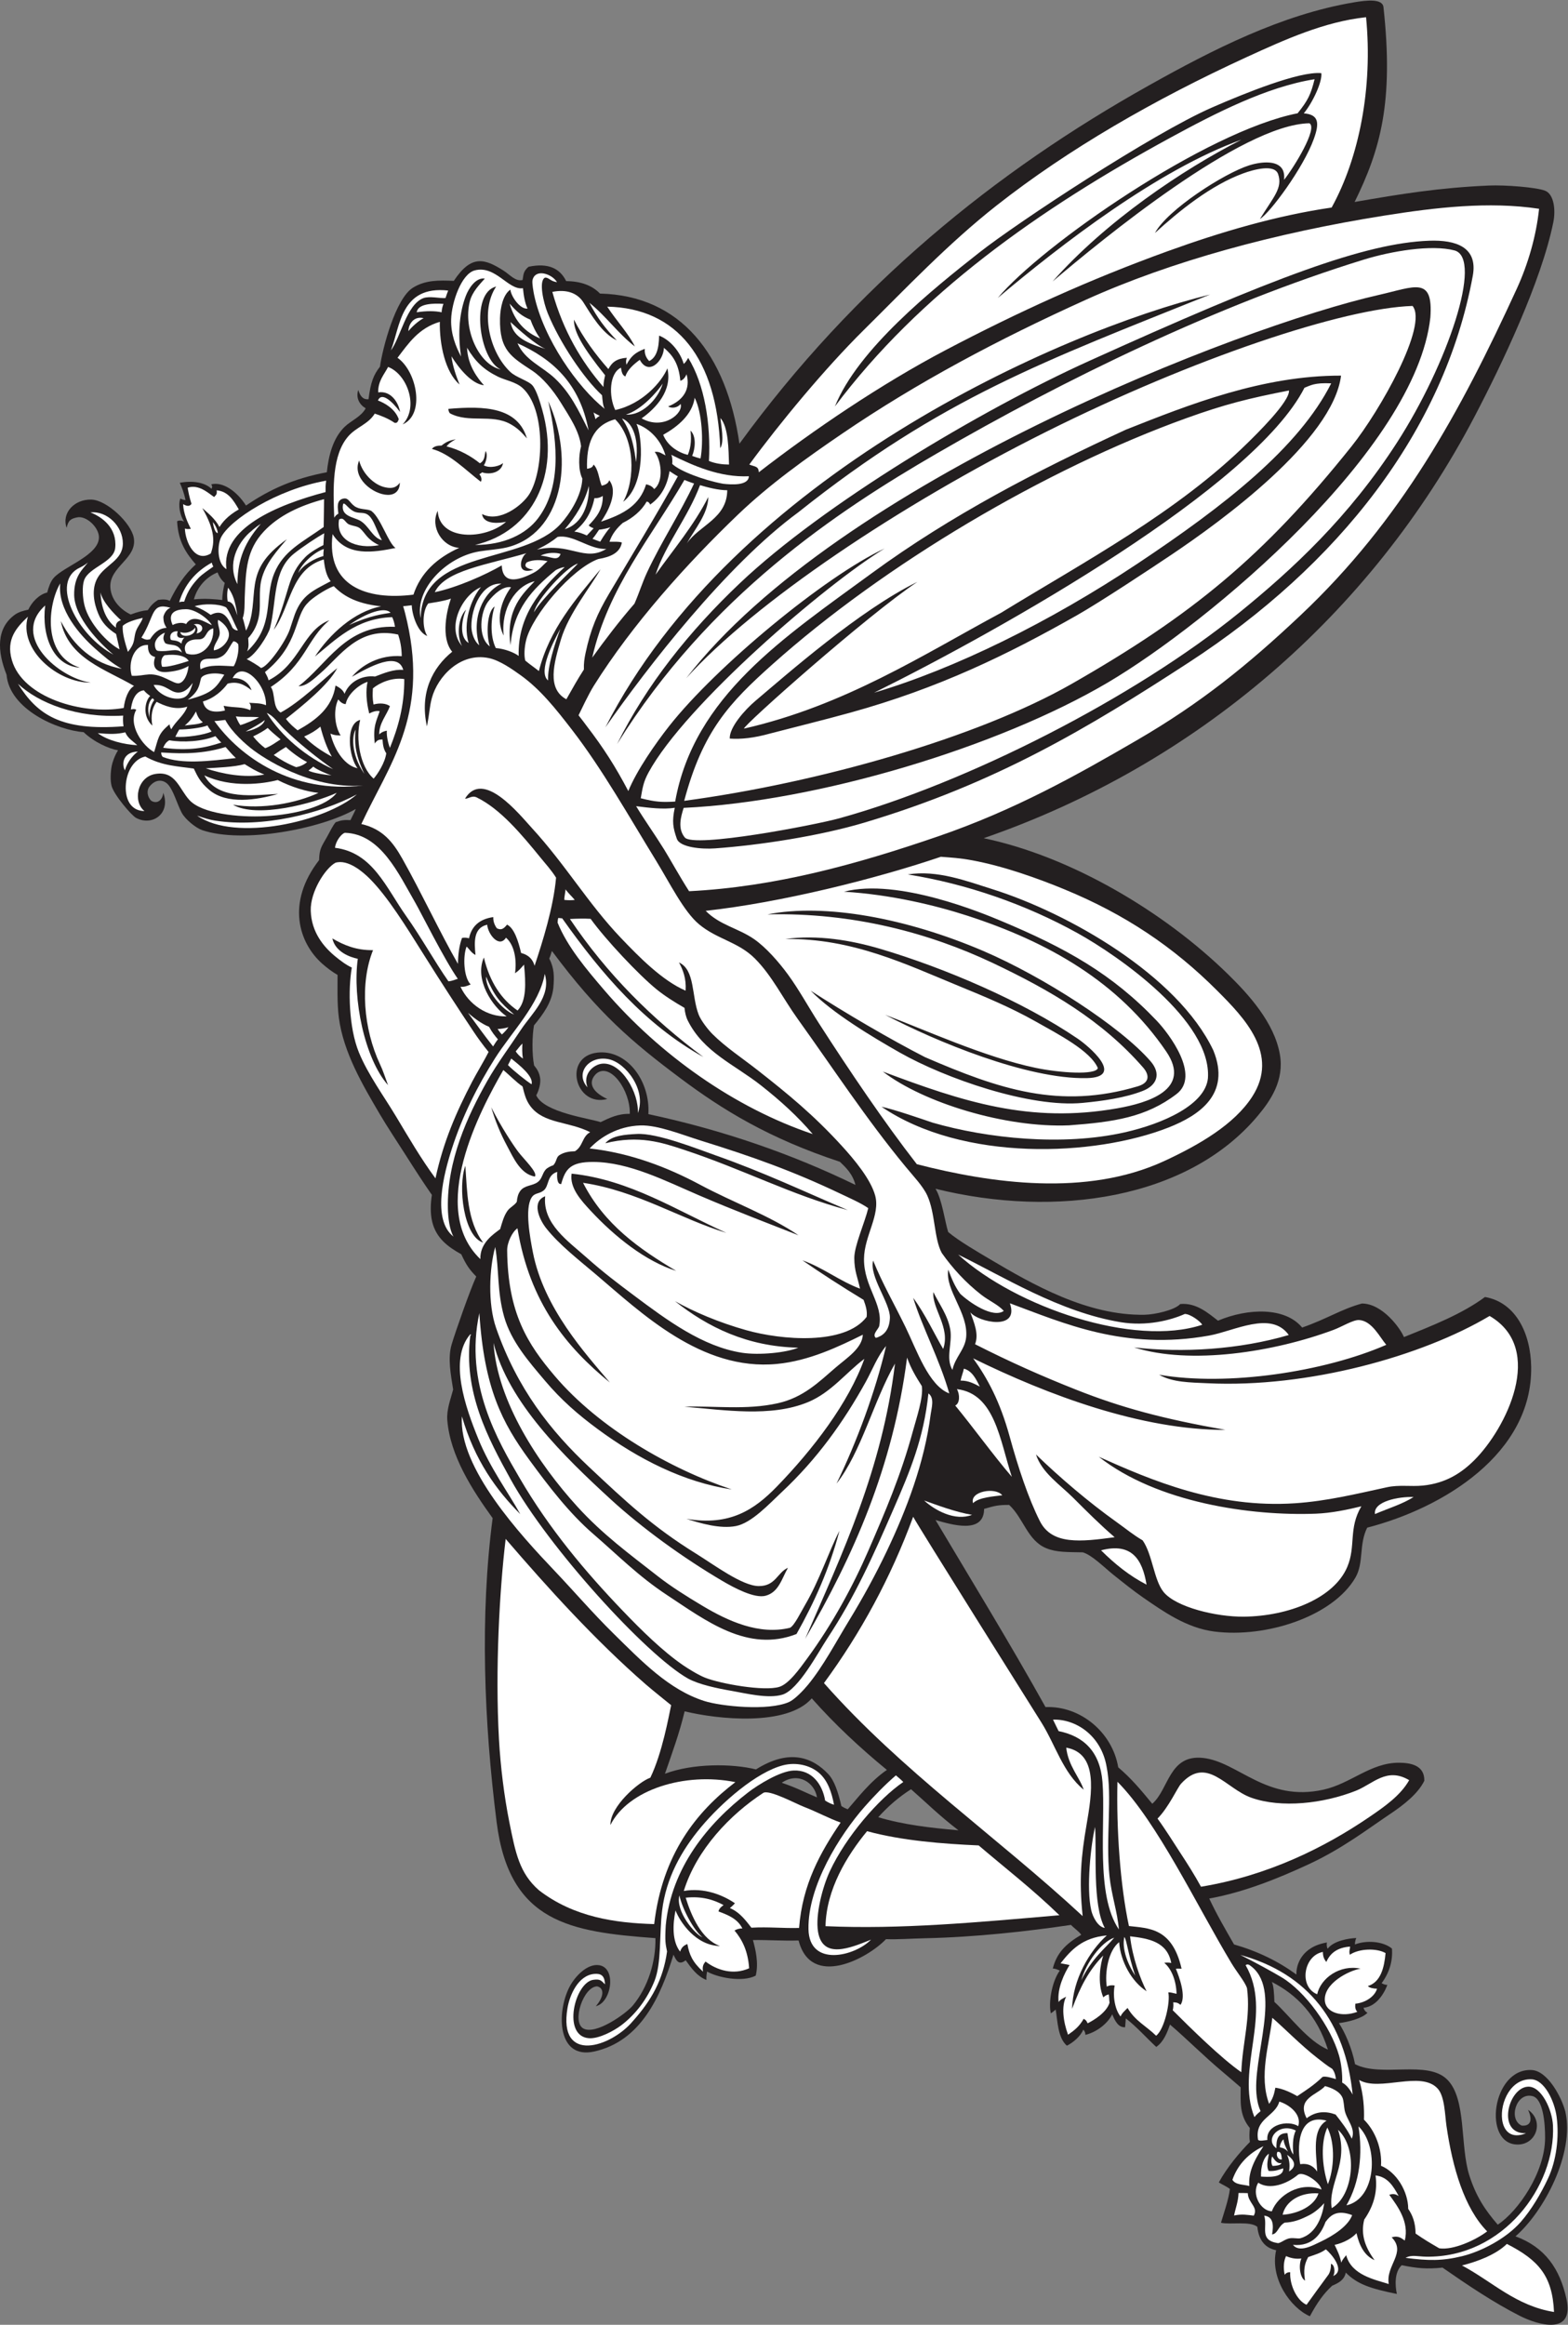
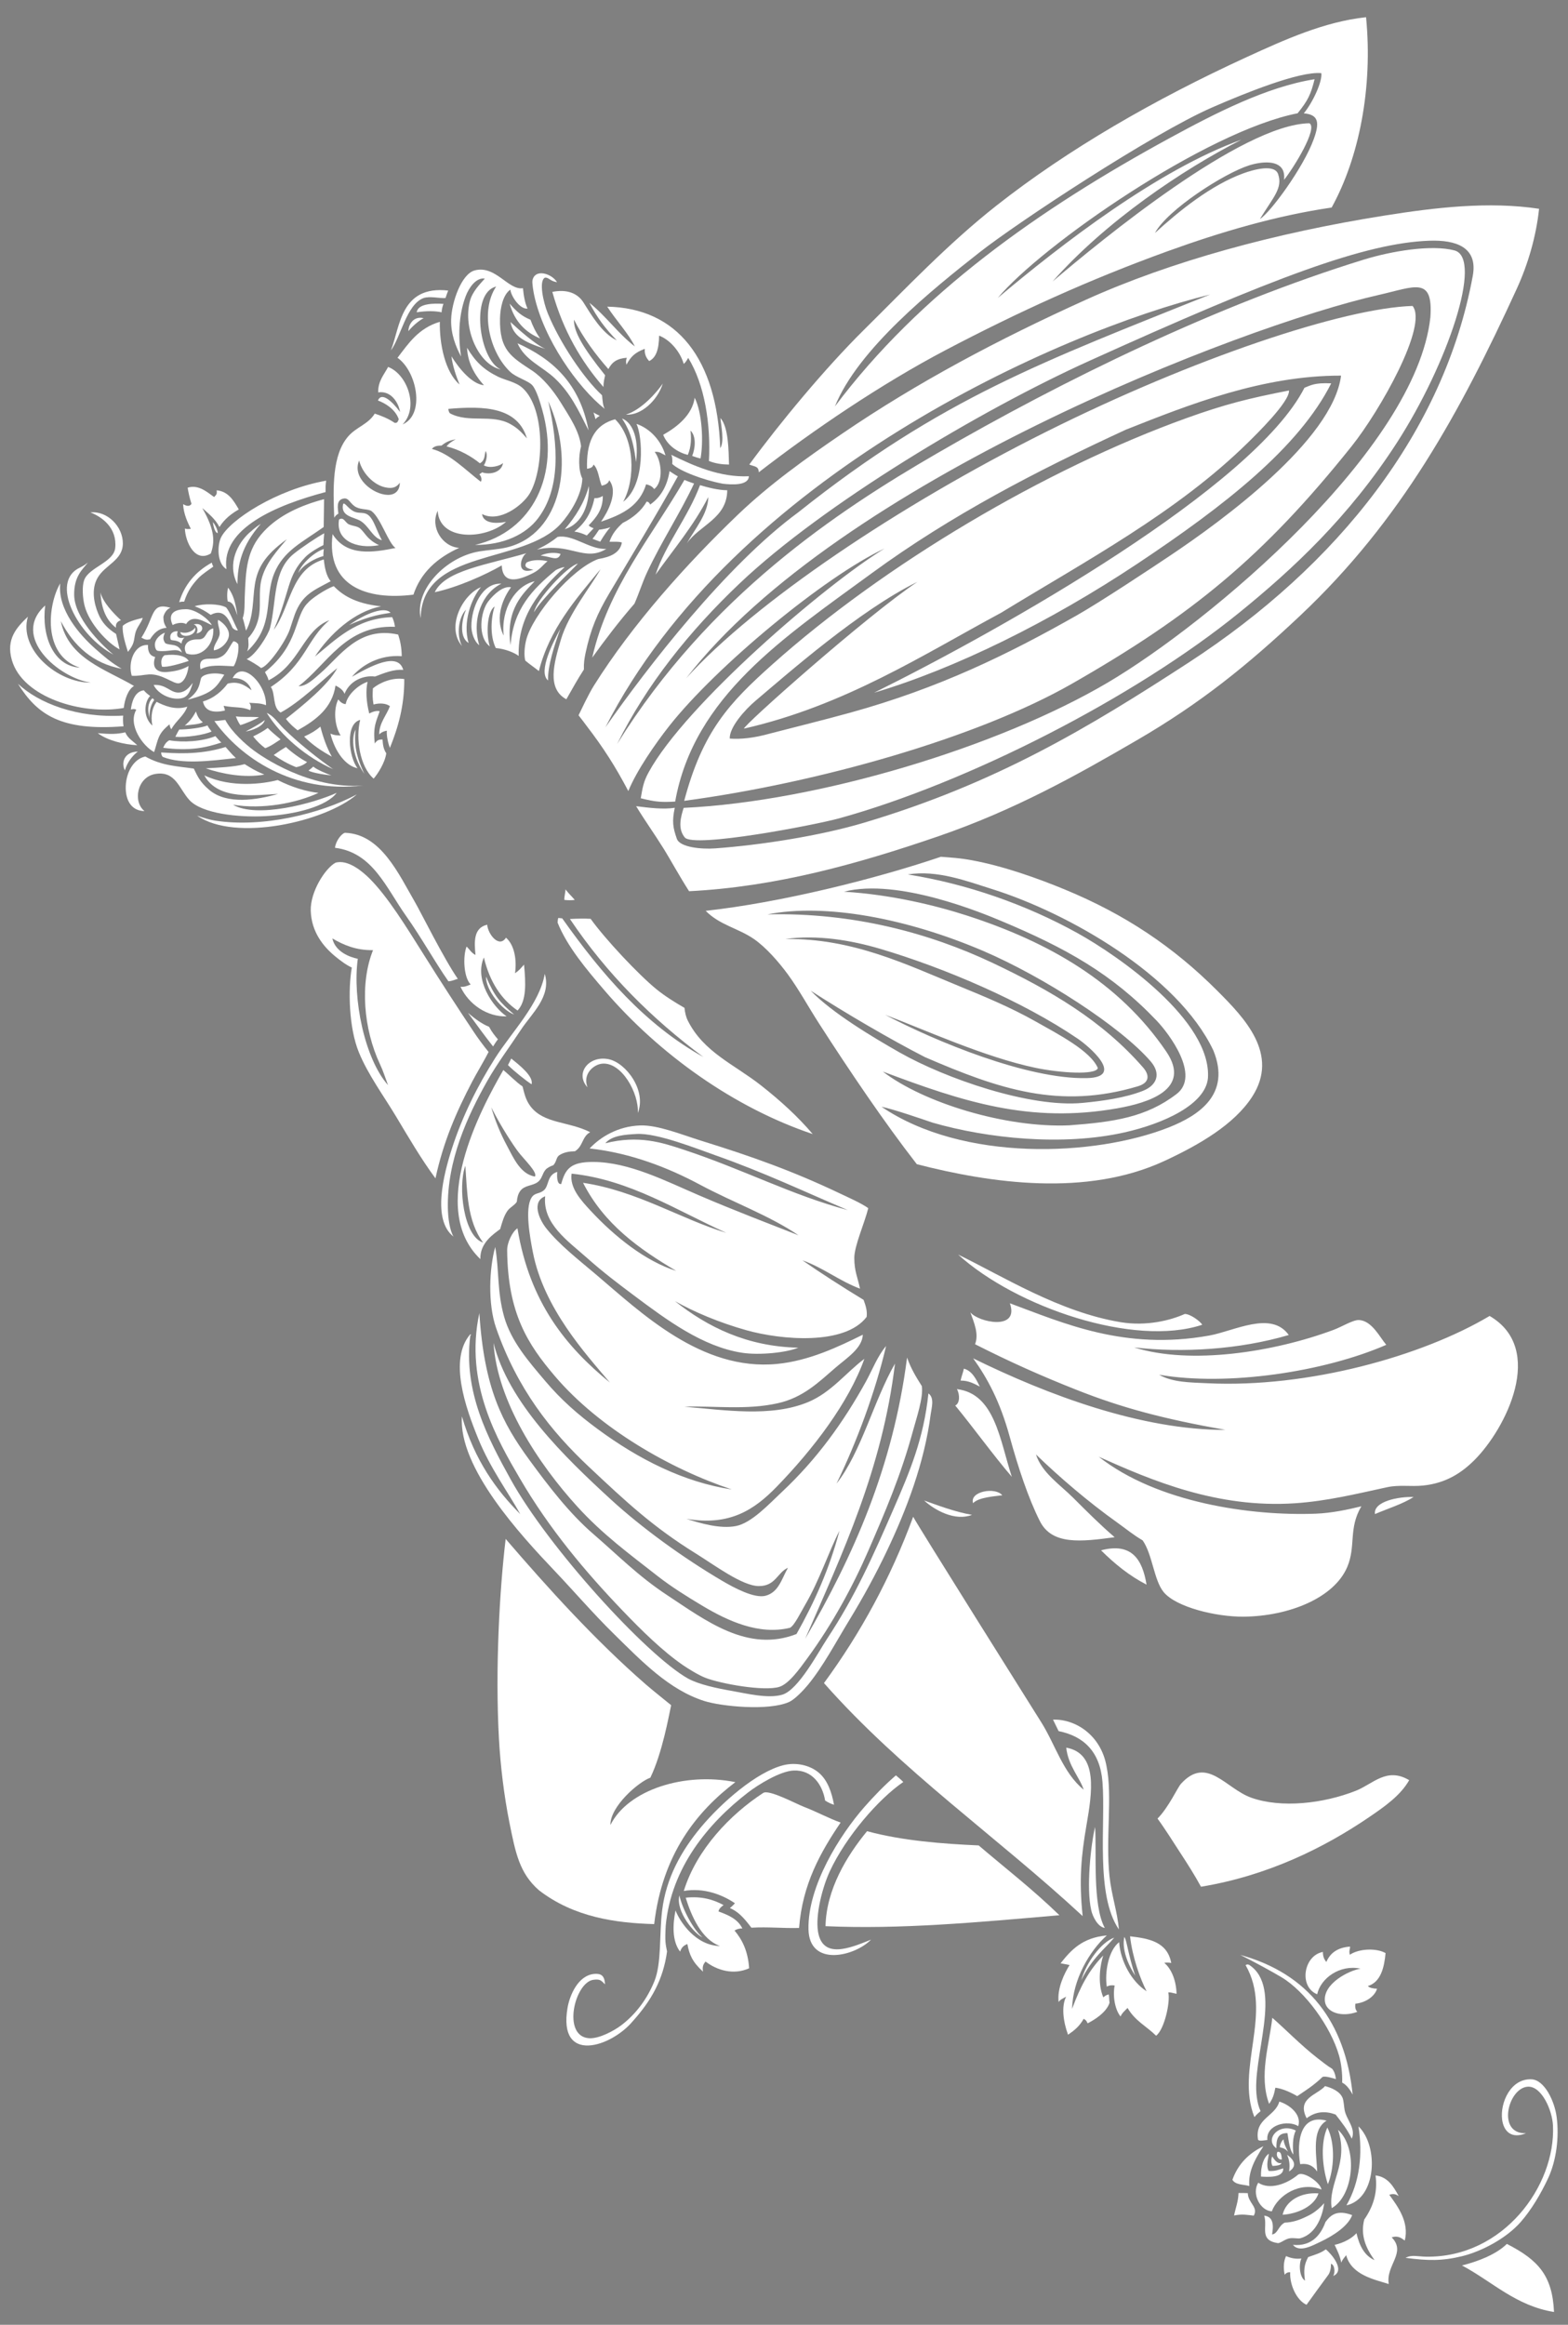
<svg xmlns="http://www.w3.org/2000/svg" viewBox="0 0 653.72 968.987" height="968.987" width="653.72" xml:space="preserve" id="svg2" version="1.1">
  <rect x="0" y="0" width="653.72" height="968.987" fill="#808080" stroke="none" />
  <defs id="defs6" />
  <g transform="matrix(1.333,0,0,-1.333,0,968.987)" id="g10">
    <g transform="scale(0.1)" id="g12">
-       <path id="path14" style="fill:#231f20;fill-opacity:1;fill-rule:evenodd;stroke:none" d="m 4236.75,6637.66 c 145.46,25.28 263.73,44.5 419.77,51.4 50.46,2.23 149.3,-5.43 176.23,-16.26 27.17,-10.94 33.43,-59.25 25.44,-98.59 -37.56,-185.05 -159.94,-442.55 -246.31,-607.44 -325.3,-620.95 -871.9,-1089.16 -1535.34,-1318.47 272.44,-56.82 564.34,-229.54 764.52,-425.71 65,-63.69 144.51,-151.1 161.84,-250.05 14.31,-81.7 -29.05,-144.56 -69.16,-192.42 -217.76,-259.91 -630.58,-321.06 -1007.82,-228.02 20.27,-32.24 29.42,-103.2 39.65,-135.28 33.14,-27.77 90.54,-61.13 130.56,-84.82 133.76,-79.18 304.53,-177.04 483.56,-173.84 32.75,0.58 94.57,14.73 111.6,33.56 49.75,4.62 86.81,-27.8 118.09,-52.06 93.98,39.61 210.14,42.92 263.17,-21.45 76.08,26.16 123.84,58.17 187.24,75.15 64.83,-0.51 120.42,-78.48 131.19,-104.94 90.88,36.44 182.3,72.63 253.49,125.3 96.92,-16.97 142.99,-114.62 144.49,-218.68 3.87,-271.47 -275.68,-441.39 -512.81,-502.56 -26.62,-52.72 -9.91,-109.71 -36.95,-156.25 -70.35,-121.02 -278.65,-189.39 -441.28,-168.59 -87.67,11.2 -160.91,63.86 -221.83,105.72 -29.86,20.51 -63.34,47.4 -95.03,72.75 -26.84,21.47 -66.33,61.38 -94.61,69.16 -48.21,1.06 -81.5,-0.32 -113.72,12.71 -59.27,23.97 -71.6,94.44 -116.49,135.57 -35.01,0.16 -45.56,-3 -78.31,-12.35 -0.29,-80.44 -102.45,-49.05 -151.88,-34.99 115.43,-193.97 232.86,-385.42 343.94,-584.77 109.78,4.41 209.33,-79.73 227.43,-188.42 39.01,-33.05 68.42,-67.53 106.44,-113.88 51.86,44.59 52.19,154.47 158.33,143.32 109.91,-11.54 198.32,-138.92 376.88,-99.35 86.34,19.12 147.79,84.87 236.94,84.3 34.78,-0.22 79.9,-7.31 78.72,-56.44 -20.05,-41.44 -67.29,-77.18 -104.54,-102.18 -74,-49.68 -151.99,-110.09 -257.61,-159.06 -97.53,-45.21 -202.72,-87.39 -310.48,-106.96 23,-49.33 50.43,-96.32 77.54,-143.51 74.88,-21.64 138.28,-52.65 195.2,-94.2 -1.58,28.8 15.1,87.01 95.37,100.33 -1.62,-5.8 -0.48,-15.42 2.28,-19.53 17.92,24.62 65.48,32.67 89.53,33.44 -3.15,-6.5 -3.8,-11.49 -4.43,-20.19 35.65,13.99 88.19,10.37 115.93,-12.77 3.11,-39.74 -8.97,-76.93 -32.33,-108.18 4.52,-2.67 11.06,-5.7 17.79,-5.14 -3.57,-12.05 -27.76,-67.903 -74.41,-71.731 1.59,-5.684 4.97,-12.019 12.43,-15.586 -16.99,-18.215 -59.93,-28.613 -89.36,-32.5 18.17,-27.48 40.59,-76.953 50.5,-128.406 82.5,-42.016 225.47,13.836 287.84,-47.68 61.56,-60.719 39.74,-206.551 69.6,-300.144 21.29,-66.719 50,-109.012 88.86,-153.926 64.17,42.355 147.47,163.019 148.06,270.832 0.27,46.016 -6.13,122.039 -38.71,130.937 -52.2,13.895 -77.07,-73.363 -34.43,-91.984 27.08,-2.598 35.2,16.641 19.86,49.297 50.32,-33.789 27.26,-107.715 -31.39,-108.535 -112.24,-1.563 -81.81,239.64 42.92,232.969 49.96,-2.665 93.48,-85.411 104.96,-129.598 29.89,-130.246 -66.83,-313.227 -155.8,-390.41 92.64,-34.192 138.66,-101.262 159.44,-195.981 25.24,-115.133 -89.14,-81.598 -146.3,-52.488 -84.26,42.91 -163.66,96.836 -241.33,150.652 -49.27,-5 -78.56,-2.429 -127.62,7.539 -22.75,-20.906 -21.13,-62.461 -15.24,-89.851 -83.07,16.777 -124.59,30.832 -159.67,66.789 -4.78,-22.793 -21.68,-32.219 -42.55,-40.957 -27.32,-25.363 -46.14,-51.887 -69.82,-95.567 -60.64,26.27 -125.49,118.399 -105.5,206.461 -33.65,6.836 -54.2,30.063 -58.84,73.157 -23.38,18.808 -84.53,5.996 -113.71,12.707 7.16,24.414 24.54,74.265 27.91,105.75 -10.47,7.832 -18.58,10.675 -34.68,20.261 24.84,45.942 65.07,94.133 97.26,126.575 -2.4,14.503 -1.53,27.832 -0.26,43.601 -33.6,41.137 -28.47,82.387 -28.65,127.219 -18.87,16.223 -39.06,33.926 -56.05,48.086 -57.69,48.078 -111.67,102.805 -165,148.269 -8.58,-24.793 -19.63,-53.836 -42.93,-69.968 -28.85,26.425 -61.46,63.281 -95.21,89.211 -0.93,-8.442 -1.24,-18.657 -2.2,-27.598 -21.8,-1.445 -32.11,20.976 -40.35,40.523 -9.98,-21.55 -40.09,-53.172 -83.94,-64.507 0.1,6.171 -1.51,11.16 -6.64,16.628 -7.43,-19.921 -31.57,-40.8 -51.21,-50.351 -29.05,24.933 -29.2,80.137 -35,112.91 -4.07,-3.543 -12.19,-10.02 -14.94,-11.875 -7.56,26.48 0.2,94.82 27.73,133.85 -7.57,3.29 -15.65,6.85 -21.9,6.1 11.76,46.57 37.94,76 89.07,105.73 -6.83,10.48 -24.1,21.85 -32.05,30.95 -135.37,-20.07 -299.46,-38.39 -455.75,-41.74 -45.82,-0.96 -84.95,-4.23 -122.85,-2.79 -58.18,-61.12 -234.65,-154.96 -273.38,-4.2 -54.41,-1.46 -91.33,1.96 -142.85,1.39 7.67,-27.92 18.61,-71.33 8.75,-111.32 -42.39,-22.1 -121.21,-5.33 -152.26,12.85 -0.75,-6.55 -2.68,-13.05 -1.99,-26.38 -28.86,11.47 -46.87,36.49 -64.81,61.61 -21.48,-16.82 -29.32,-1.44 -38.16,17.5 -39.83,-129.21 -101.29,-270.894 -248.84,-302.964 -114.07,-24.793 -117.8,120.918 -76.75,201.544 16.4,32.22 55.89,74.91 93.81,68.4 54.64,-9.39 37.33,-117.42 -11.11,-128.018 25.53,28.988 27.36,56.808 3.97,62.018 -43.06,-1.4 -79.46,-110.964 -43.33,-131.589 38.43,-21.945 133.89,46.153 155.04,71.571 48.1,57.808 72.12,137.978 70.75,210.698 -265.83,19.67 -456.83,48.03 -496.63,362.48 -39.79,314.4 -52.37,647.31 -12.54,950.84 -64,88.4 -132.63,195.06 -141.77,305.86 -2.8,33.94 10.58,66.31 18.27,96.22 -7.21,46.22 -17.5,97.88 -4.78,140.73 12.53,42.21 57.53,169.91 77.03,212.62 -22.42,23.05 -31,35.75 -46.84,69.65 -40.9,22.76 -78.51,49.71 -91.05,102.15 -6.29,26.3 -5.04,57.38 -0.86,83.47 -23.84,34.02 -52.45,78.05 -79.86,121.27 -28.42,44.8 -59.02,90.23 -83.5,131.98 -53.03,90.41 -113.12,191.46 -127.64,300.93 -6.01,45.24 -3.7,106.25 -4,133.58 -15.51,8.85 -32.97,21.95 -47.3,34.59 -73.969,65.22 -114.16,190.9 -10.465,324.47 0.719,34.95 7.565,42.28 24.345,71.88 10.09,17.83 17.5,34.66 27.42,46.52 17.25,6.45 26.99,7.82 46.29,6.6 5.73,12.26 11.8,22.7 16.73,34.93 -107.84,-62.38 -353.941,-109.29 -480.449,-66.21 -19.211,6.53 -52.805,33.23 -64.012,54.45 -14.992,28.4 -25.019,67.75 -41.992,87.4 -13.203,15.27 -37.383,20.18 -57.797,-4.32 -12.726,-15.27 -5.648,-36.19 4.489,-45.72 20.656,-12.2 36.027,5.02 37.656,25.05 24.094,-65.75 -35.172,-105.71 -85.473,-78.32 -14.105,7.69 -69.207,72.08 -76.336,100.17 -4.277,16.85 -3.304,41.2 0.391,61.62 2.008,11.11 9.133,32.24 19.867,49.3 -28.066,4.71 -74.609,25.21 -107.734,56.84 -81.325,5.81 -231.957,71.56 -240.938,179.68 -29.191,73.21 -32.711,145.28 26.223,187.65 11.035,7.93 26.352,12.54 41.742,15.5 10.73,23.1 33.481,47.77 59.231,53.68 4.324,16.35 10.332,34.5 20.273,45.72 32.316,36.49 142.953,71.26 141.512,128.03 -0.774,30.46 -39.7,67.43 -68.383,61.21 -18.985,-4.11 -27.453,-8.43 -32.598,-32.6 -16.578,46.87 24.52,89.57 77.117,88.26 48.434,-1.2 124.465,-73.37 132.797,-119.25 11.91,-65.59 -78.187,-90.38 -73.136,-156.65 3.093,-40.56 34.585,-69.7 63.617,-83.47 20.097,7.67 36.586,12.07 53.363,13.58 10.816,16.91 21.016,24.94 32.105,32.14 14.754,2.14 27.747,2.09 36.579,-3.18 20.839,43.09 45.953,82.77 81.484,114.11 -28.781,33.3 -55.07,69.71 -58.453,134.76 5.433,4.02 15.824,2.52 21.863,-1.19 -12.652,19.34 -19.496,51.69 -11.687,72.42 4.547,-2.61 10.035,-4.44 16.074,-4.78 -4.613,22.76 -11.731,40.33 -17.91,54.02 40.875,7.62 78.758,1.23 99.312,-19.06 4.34,10.41 0.27,9.61 -0.554,14.31 34.679,8.44 78.246,-19.57 108.375,-66.4 75.039,51.23 149.781,84.47 252.832,104.18 5.18,49.98 18.31,106.16 56.15,142.46 19.91,19.1 51.22,30.99 65.34,57.44 -18.71,10.7 -31.53,31.74 -23.32,57.33 5.95,-17.93 13.6,-30.66 32.2,-29.01 6.69,54.24 16.2,76.78 35.78,101.77 8.45,59.78 49.02,213.13 102.94,246.89 39.12,24.49 82.48,23.54 128.01,21.48 55.08,83.06 96.45,69.56 155.84,31.82 19.38,-12.32 36.88,-34.6 59.31,-29.13 2.75,13.17 0.54,27.04 19,41.46 61.38,12.89 97.83,-5.38 117.28,-44.92 45.35,-0.37 80.77,-13.14 105.76,-38.94 252.64,-6.2 395.78,-190.37 436.16,-469.47 361.45,495.87 799.87,851.29 1280.82,1120.42 199.33,111.53 414.21,221.54 641.23,259.66 40.36,6.78 89.25,12.21 92.23,-15.1 32.56,-297.46 -9.87,-445.71 -90.25,-609.16 z M 680.398,5479.36 c 4.106,-10.84 11.536,-24.05 22.547,-32.69 -3.707,-12.94 -7.996,-38.56 -7.804,-53.57 -21.395,2.48 -53.75,5.65 -88.676,1.97 10.473,39.43 39.613,70.66 73.933,84.29 z M 3977.73,1071.99 c 78.03,-39.61 141.4,-104.177 175.49,-211.502 -62.88,26.614 -118.21,104.18 -167.42,149.152 -0.82,25.54 -2.32,51.91 -8.07,62.35 z M 2538.89,1958.8 c 72.49,-81.91 151.66,-155.45 234.98,-223.8 -52.99,-36.36 -92.24,-88.85 -122.37,-123.03 -6.07,2.13 -12.56,5.2 -19.95,9.97 -10.12,44.1 -22.24,80.06 -40.94,99.92 -48.72,51.73 -120.72,81.04 -226.22,14.69 -75.17,18.8 -198.62,19.06 -284.66,-13.54 22.11,63.81 45.27,126.79 61.61,195.21 103.25,-25.28 320.75,-47.99 397.55,40.58 z m 16.34,-309.69 c -37.87,15.69 -64.19,30.28 -110.14,45.71 51.97,35.33 103.3,-0.36 110.14,-45.71 z m 442.48,-102.93 c -88.5,7.53 -174.73,17.92 -250.85,40.93 31.86,35.28 63.91,62.67 102.55,87.47 47.89,-42.01 87.89,-82.18 148.3,-128.4 z m -1279.9,2725.87 c 3.85,7.73 5.14,14.87 8.48,23.59 145.39,-195.8 251.91,-285.75 401.35,-397.61 132.55,-99.22 277.09,-188.26 499.18,-261.53 17.34,-16.59 39.78,-37 48.69,-72.37 -197.9,96.26 -412.88,171.2 -647.64,221.38 6.1,104.09 -67.07,202.44 -159.04,192.4 -109.81,-11.98 -70.23,-171.86 30.62,-145.11 -48.81,22.52 -62.05,53 -34.2,79.52 43.61,35.94 106.59,-52.86 104.57,-126.02 -35.66,1.07 -63.59,-12.34 -91.32,-25.85 -32.17,11.31 -177.5,29.76 -201.28,83.87 9.53,17.3 13.87,39.29 12.32,52.08 -2.13,17.69 -9.29,29.57 -19.09,41.34 -7.16,37.34 -6.05,92.83 -0.35,125.24 29.94,36.38 55.31,71.63 60.53,116.93 3.06,35.78 3.12,61.49 -12.82,92.14 v 0" />
      <path id="path16" style="fill:#ffffff;fill-opacity:1;fill-rule:evenodd;stroke:none" d="m 1387.05,6318.98 c -3.18,-7.12 -5.8,-19.27 -5.81,-26.27 -20.11,4.47 -46.85,4.82 -77.82,0.07 3.53,27.86 53.48,28.33 83.63,26.2 z M 616.465,4718.84 c 22.738,-7.84 39.93,-12.98 56.058,-15.5 148.625,-23.3 329.727,21.27 443.667,81.93 -98.22,-85.23 -379.917,-149.87 -499.725,-66.43 z m 348.508,141.06 c 5.804,4.32 10.863,8.67 15.039,12.27 8.062,-8.15 45.978,-24.69 56.728,-27.1 -8.5,-0.28 -61.525,7.17 -71.767,14.83 z m 749.097,281.63 c -33.3,27.71 19.53,126.2 38.61,161.83 -19.28,-53.24 -40.05,-117.03 -38.61,-161.83 z m -701.32,411.01 c -0.6,-7.37 -1.85,-13.18 -1.19,-21.86 -27.31,-7.5 -64.415,-27.89 -78.806,-53.3 8.59,27.46 49,65.16 79.996,75.16 z M 354.594,5222.47 c -111.356,58.64 -201.317,228.19 -103.879,272.35 6.762,3.73 11.223,4.89 24.18,15.51 -17.125,-22.3 -43.993,-43.13 -42.926,-102.57 2.074,-70.62 80.449,-150.51 122.625,-185.29 z m 1860.736,492.78 c -45.01,-88.95 -108.3,-163.28 -164.96,-242.91 30.14,93.24 102.38,181.05 139.12,279.88 22.63,-6.85 57.94,-16.01 85.08,-15.89 -0.72,-88.52 -86.73,-108.83 -126.41,-166.19 24.7,44.46 66.5,92.28 67.17,145.11 z m -618.63,546.98 c 24.32,-22.57 77.69,-70.55 109.28,-84.04 -72.89,22.73 -101.59,43.37 -109.28,84.04 z m 420.01,-83.81 c -31.64,-11.64 -44.19,-25.08 -57.44,-49.74 -2.22,10.78 -1.09,15.53 1.19,21.87 -30.99,-2.38 -46.01,-13.39 -57.64,-35.38 -40.44,45.87 -77.61,95.87 -107.75,154.63 -0.69,-38.28 27.96,-87.12 97.49,-174 -1.82,-9.28 -4.98,-19.19 -5.24,-36.69 -69,79.48 -125.46,174.6 -159.84,297.35 44.94,9.08 78.82,-3.66 97.28,-32.87 22.95,-36.32 58.07,-97.07 104.29,-118.58 -35.6,36.6 -62.1,71.79 -85.49,117.27 51.11,-40.71 90.11,-96.56 141.94,-136.35 -18.18,38.42 -59.66,82.97 -86.28,124.43 219.25,-4.38 343.17,-163.25 353.47,-442.45 13.58,19.53 2.49,72.64 0.39,94.23 25.4,-27.93 25.67,-100.06 27.05,-145.51 -20.7,0.14 -42.2,2.94 -62.82,11.13 6.08,114.38 -13.31,239.35 -64.83,322.41 -4.44,-6.99 -6.15,-12.05 -14.03,-18.92 -11.13,38.95 -43.53,76.01 -77.02,88.48 -0.57,-42.56 -9.14,-68.65 -31,-79.51 -5.27,5.49 -15.79,18.48 -13.72,38.2 z m 156,-152.9 c 23.68,-47 27.77,-137.54 18.36,-189.81 -9.08,1.67 -17.79,4.93 -26.24,7.94 9.21,21.62 13.92,61.12 -5.18,79.12 2.18,-19.07 3.48,-49.42 -8.67,-76.02 -32.27,8.64 -63.34,29.45 -76.8,62.89 43.93,24.63 90.96,62.17 98.53,115.88 z m -770.97,335.2 c -2.68,-7.34 -5.85,-15.16 -8.33,-23.4 -16.71,-1.64 -50.2,6.98 -69.45,-0.38 -52.46,-20.06 -71.26,-123.34 -101.36,-163.4 29.13,74.37 30.1,203.74 179.14,187.18 z m 194.55,2.89 c -22.94,-15.43 -31.66,-56.83 -32.42,-89.58 -2.34,-101.14 36.17,-121.08 100.42,-163.66 31.47,-20.86 64.65,-59.01 91.05,-102.17 25.53,-41.71 56.27,-85.82 62.03,-134.36 -7.45,-28.37 -9.48,-73.91 3.98,-100.98 -1.71,-54.06 -41.18,-112.52 -67.56,-141.53 -117.35,-129.02 -433.98,-75.52 -438.09,-295.03 -19.27,89.04 78.77,191.16 183.25,208.73 24.71,4.15 59.89,6.18 85.78,12.41 171.4,41.16 215.34,269.2 130.06,457.12 32.06,-141.28 37.89,-273.2 -31.78,-365.75 -37.88,-50.33 -107.78,-83.99 -197.17,-83.5 180.88,42.15 267.01,219.57 210.26,421.82 -6.52,23.26 -17.46,60.5 -30.22,76.33 -12.11,15.04 -50.97,24.96 -69.97,42.92 -66.34,62.73 -94.52,191.62 -44.15,266.76 -81.22,-19.32 -54.03,-227.76 14.33,-259.2 -67.96,14.76 -118.22,125.08 -96.8,212.29 7.67,31.25 32.4,55.1 47.09,71.95 -27.49,3.92 -49.62,-28.81 -59.24,-53.67 -19.04,-49.24 -26.51,-113.46 -15.09,-190.03 -16.23,30.38 -32.45,70.17 -31.01,116.08 1.69,54.5 32.24,142.01 73.53,153.07 65.24,17.46 105.2,-62.77 151.07,-55.65 2.37,-24.2 6.26,-46.51 14.32,-63.6 -23.28,-3.25 -51.68,38.24 -53.67,59.23 z M 643.484,4866.72 c 35.461,2.2 87.993,3.89 121.719,13.12 21.887,-13.22 31.258,-20.05 61.555,-32.57 -62.485,-11.56 -132.91,2.26 -183.274,19.45 z m 316.93,19.71 c -8.613,-8.21 -22.594,-14.27 -34.367,-15.97 -25.578,10.08 -48.027,22.93 -69.871,38.02 16.496,11.65 26.644,18.27 38.148,24.97 15.227,-14.56 46.281,-37.61 66.09,-47.02 z m -90.707,-99.59 c -70.098,-3.24 -187.394,-22.17 -230.703,57.92 85.391,-40.28 185.23,-26.21 229.496,-14.59 45.332,-22.93 90.344,-36.11 127.629,-40.14 -69.797,-32.35 -175.254,-52.48 -267.555,-37 74.453,-43.64 251.996,3.99 324.446,37.09 -31.16,-41.58 -126.676,-67.67 -222.672,-72.85 -86.184,-4.66 -198.664,8.38 -237.344,49.67 -32.867,35.09 -43.215,92.78 -106.945,82.28 -57.657,-9.49 -71.114,-87.21 -34.184,-116.09 -52.086,0.88 -63.695,52.82 -56.902,94.5 6.582,40.39 30.332,70.5 59.672,76.05 52.058,-29.61 103.183,-30.47 151.507,-37.7 11.364,-23.56 19.411,-42.39 48.465,-66.84 55.625,-46.78 148.93,-31.21 215.09,-12.3 z m -365.766,129.57 c 34.582,-1.65 115.903,-9.94 201.641,17.06 8.313,-8.87 17.934,-21.66 32.121,-34.53 -82.523,-9.36 -168.156,-20.28 -228.594,3.56 -3.132,2.87 -4.746,7.65 -5.168,13.91 z m -72.753,2.77 c -15.586,-11.27 -33.793,-33.82 -40.543,-58.84 -11.813,22.5 -3.899,57.75 40.543,58.84 z m 570.882,77.98 c 8.99,-34.95 20.4,-66.87 35.79,-93.82 -31.84,17.25 -61.063,36.86 -86.676,62.8 22.386,9.87 36.859,19.18 50.886,31.02 z M 877.551,4957.3 c -14.801,-9.32 -29.09,-20.62 -47.981,-27.58 -12.832,9.42 -25.437,21.03 -37.808,36.8 18.531,8.96 33.758,17.48 45.484,26.58 11.176,-11.37 22.367,-20.91 40.305,-35.8 z m -185.348,-9.82 c -48.582,-16.39 -100.824,-27.21 -181.793,-16.41 4.867,11.04 9.274,17.89 19.082,23.44 42.574,-7.55 102.973,-3.92 144.238,12.91 7.602,-8.13 11.704,-14.41 18.473,-19.94 z m 135.731,70.22 c -3.532,-18.91 -38.946,-32.91 -59.629,-35.67 23.883,12.45 46.215,24.66 59.629,35.67 z m -178.817,-16.81 c 2.594,-6.14 7.778,-12.79 12.696,-18.89 -22.629,-10.85 -80.977,-19.42 -113.477,-16.63 3.844,7.24 7.434,14.97 12.422,22.8 24.863,0.02 68.129,4.7 88.359,12.72 z m -343.324,-24.18 c 37.422,-3.17 59.812,-3.57 85.992,2.68 7.832,-18.74 22.879,-26.44 37.426,-40.3 -40.637,2.05 -92.977,14.55 -123.418,37.62 z m 431.898,52.63 c 18.364,-3.05 40.844,-0.62 72.372,-2.71 -6.223,-4.61 -44.125,-21.08 -58.454,-24.73 -7.043,9.87 -10.847,19.72 -13.918,27.44 z m -124.836,15.09 c 4.157,-13.48 9.395,-24.18 21.508,-33.54 -12.64,-7.26 -38.074,-7.53 -56.488,-10.19 16.324,13.13 26.09,27.49 34.98,43.73 z m 651.585,101.43 c 0.46,-84.02 -19.49,-151.73 -44.91,-215.07 -5.39,13.34 -10.95,36.78 -9.65,53.73 -8.55,-1.69 -15.59,-3.88 -23.85,-11.67 -0.57,35.23 23.85,61.28 33.49,88.34 -11.47,8.75 -31.93,10.7 -51.28,5.16 -3.71,20.78 -2.89,32.32 -1.99,50.49 20.61,17.51 61.37,35.23 98.19,29.02 z M 56.277,5131.05 c 63.989,-59.94 183.243,-107.8 329.032,-99.42 -0.844,-6.03 -1,-23.47 1.093,-33.42 -195.89,-15.13 -269.691,36.3 -330.125,132.84 z M 1221.49,5353.06 c -21.08,-3.5 -62.82,-7.61 -129.63,-38.29 53.75,38.15 112.14,58.74 129.63,38.29 z m 282.65,80.26 c -30.82,-37.18 -57.36,-110.14 -38.55,-174.53 -32.73,20 -18.55,81.05 -7.96,104.16 -23.09,-22.95 -30.94,-78.49 -12.71,-113.7 -50.2,58.91 0.76,159.71 59.22,184.07 z m 64,10.74 c -59.31,-28.57 -93.93,-109.63 -69.15,-192.42 -15.9,12.09 -24.49,38.82 -24.66,58.83 -0.48,58.86 33.53,137.38 93.81,133.59 z m 169.94,42.4 c 9.1,4.73 17.43,8.31 28.13,9.73 -75.18,-69.46 -147.39,-152.43 -143.98,-277.93 -14.61,10.89 -43.13,22.15 -71.56,24.63 -19.25,39.33 -14.79,95.73 -3.6,130 -24.12,-16.25 -27.07,-87.11 -15.09,-124.82 -39.16,29.02 -29.62,108.72 -4.78,140.73 17.61,22.69 46.45,48.99 71.16,44.13 -21.98,-29.44 -52.97,-91.68 -23.05,-151.07 -8.98,84.33 36.94,155.94 96.97,169.86 -34.12,-36.62 -91.91,-85.81 -75.5,-200.07 8.81,112.48 67.48,174.33 141.3,234.81 z m 69.38,20.43 c -20.33,-21.87 -115.41,-112.01 -137.3,-152.1 7.81,40.48 104.94,144.57 137.3,152.1 z m -615.39,-133.63 c -84.97,-16.06 -161.91,-88.15 -207.121,-157.05 63.481,51.5 128.331,119.72 241.561,123.31 3.98,-7.66 7,-17.69 8.9,-30.26 -155.29,6.72 -212.35,-118.3 -301.734,-185.69 25.957,0.05 48.375,23.34 67.974,40.16 61.69,52.94 119.53,148.83 243.69,121.27 6.64,-20.23 10.82,-40.82 11.14,-67.57 -69.59,5.27 -124.96,-27.96 -155.83,-64.42 56.16,32.15 144.28,80.18 160.6,21.48 -29.09,2.79 -59.79,-9.76 -88.25,-20.68 -38.49,4.8 -79.98,-14.68 -95.41,-54.08 -4.18,11.77 -16.3,20.37 -28.23,25.84 -10.48,-69.85 -60.762,-107.86 -118.458,-139.94 -11.312,8.96 -24.703,19.87 -36.57,35.77 51.742,41.19 132.348,105.42 160.518,158.79 -42.25,-33.59 -118.131,-107.94 -177.217,-138.92 -26.301,16.11 -15.59,59.3 -30.621,79.91 109.519,71.86 111.078,148.02 183.258,208.73 -82.891,-31.5 -91.09,-137.45 -190.325,-187.96 -2.793,12.81 -9.531,20.74 -11.152,25.9 107.516,86.61 91.273,174.69 133.879,216.13 10.527,12.94 52.708,41.55 81.098,52.48 25.17,-25.33 62.78,-54.06 148.3,-63.2 z m -877.812,43.65 c 7.203,-30.43 39.707,-64.45 64.019,-87.06 -10.64,-3.44 -17.414,-9.98 -15.504,-23.45 -28.55,21.37 -45.832,56.81 -48.515,110.51 z m -125.938,27.9 c -8.625,-81.94 61.348,-161.13 109.262,-203.62 26.566,-23.56 49.559,-43.66 83.098,-63.2 -89.797,16.79 -149.629,71.03 -190.446,149.06 23.45,-117.41 141.973,-151.25 229.008,-202.72 -17.812,-10.19 -28.847,-39.96 -32.195,-68.79 -129.188,-23.08 -315.985,32.58 -349.863,149.45 -19.16,66.1 15.188,102.65 50.082,135.97 -30.07,-101.91 92.172,-206.9 196.812,-206.32 -99.543,14.31 -251.777,143.74 -142.746,241.31 -11.941,-96.79 26.309,-189.47 108.547,-194.4 -119.766,38.43 -99.52,199.85 -61.559,263.26 z m 1720.82,175.84 c -7.58,-7.61 -20.51,-25.85 -31.88,-45.2 -5.6,1.68 -15.24,5.75 -24.08,8.97 8.71,10.38 13.11,17.66 20.44,28.47 10.46,0.9 25.94,4.33 35.52,7.76 z m -897.69,-55.9 c -14.22,-6.55 -42.434,-23.22 -55.516,-36.41 -59.524,-60.03 -47.77,-108.4 -99.797,-228.66 53.687,72.23 51.633,189.06 156.613,220.26 2.98,-28.89 8.66,-52.26 21.45,-68.15 -53.266,-28.7 -88.341,-41.11 -111.915,-102.96 -2.808,-7.35 -11.863,-35.98 -15.66,-47.15 -13.355,-39.41 -70.594,-120.07 -90.641,-120.98 -8.48,7.54 -33.566,22.2 -44.418,27.58 28.524,12.68 67.946,76.93 73.043,97.36 21.145,84.68 7.543,179.04 75.508,232.97 24.656,19.57 70.133,50.25 93.913,63.1 -0.96,-11.65 -2.15,-22.87 -2.58,-36.96 z m 873.92,153.65 c 0.49,-42.76 -21.08,-67.89 -44.12,-91.84 4.69,-5.58 10.33,-7.01 15.5,-9.14 -7.36,-7.9 -15.12,-16.13 -21.38,-22.56 -13.27,6.12 -25.39,10.51 -39.05,12.22 33.52,26.17 53.56,58.9 62.92,104.67 11.23,-1.38 21.42,3.7 26.13,6.65 z M 778.984,5602.61 c 7.188,5.16 14.063,14.21 36.77,28.54 -60.895,-69.36 -72.016,-126.4 -73.328,-188.36 -33.426,65.42 1.969,127.55 36.558,159.82 z M 2170.8,5757.39 c -42.18,-90.52 -101.99,-181.68 -146.67,-277.11 -15.17,-32.4 -24.72,-64.46 -39.74,-98.6 -47.54,-54.56 -91.66,-112.54 -132.14,-168.76 49.68,218.86 186.04,378.82 288.34,555.6 9.2,-3.6 18.16,-7.43 30.21,-11.13 z m -328.77,-7.59 c 1.14,-53.07 -18.17,-118.01 -75.53,-135.17 33.97,39.55 60.74,81.81 75.53,135.17 z m 36.2,-260.4 c -78.42,-94.81 -159.66,-187.39 -192.78,-318.45 -14.56,11.6 -26.33,19.2 -42.52,32.64 -4.26,15.13 -3.09,40.93 2.75,64.36 19.21,77.12 141.74,222.51 225.39,253.26 39.32,6.45 68.27,19.73 73.94,51.69 -11.67,3.57 -20.06,1.98 -38.73,2.33 8.06,24.94 23.62,42.86 41.28,58.81 30.69,14.88 59.42,38.58 74.62,66.5 4.75,0.94 10.27,-4.79 11.08,-9.16 34.05,23.83 53.67,59.21 60.81,104.56 11.57,-7.06 17.01,-11.6 25.95,-16.01 -60.39,-110.24 -148.49,-254.64 -215.14,-367.24 -36.52,-61.67 -57.68,-110.64 -73.54,-185.67 -3.44,-16.27 -5.83,-31.57 -5.16,-51.28 -20.98,-32.45 -33.78,-56.03 -54.85,-93.03 -61.58,33.05 -39.05,112.57 -17.12,186.44 24.47,82.38 94.61,167 124.02,220.25 z m -864.7,218.98 c -0.1,-29.25 -0.78,-52.34 -1.19,-87.06 -67.57,-48.05 -125.184,-74.09 -154.231,-143.93 -33.132,-79.67 2.36,-162.11 -85.05,-244.91 6.609,16.68 3.664,27.19 3.187,41.55 17.504,19.1 30.238,43.35 34.567,74.95 4.597,33.59 -1.61,71.81 6.351,105.75 12.703,54.18 51.094,93.68 79.899,128.41 -70.747,-51.06 -91.985,-91.45 -100.067,-142.16 -7.121,-44.73 -3.043,-99.88 -27.523,-143.69 -4.614,19.09 -7.465,30.87 -10.387,39.3 6.977,17.43 5.57,46.7 6.289,64.86 3.449,86.56 5.477,148.07 60.125,206.33 45.652,48.68 110.906,80.17 188.03,100.6 z m -730.702,-41.41 c 52.777,5.5 101.801,-44.02 101.387,-97.39 -0.406,-52.82 -54.863,-65.86 -78.703,-106.55 -21.309,-36.37 -10.981,-82 1.597,-112.12 11.309,-28.6 30.313,-47.5 55.934,-63.99 3.516,-16.67 7.695,-32.43 10.875,-48.11 -38.297,19.94 -95.266,81.49 -109.348,136.35 -6.367,24.8 -8.132,60.38 -1.597,79.51 13.886,40.62 92.754,55.56 97.394,101.39 6.336,62.62 -41.429,97.05 -77.539,110.91 z m 735.472,63.67 C 865.18,5690.13 691.047,5617.31 708.227,5489.7 c -30.411,17.62 -28.618,75.58 -16.879,99.15 27.222,54.68 174.121,150.18 328.792,177.39 -2.22,-13.79 -1.97,-21.44 -1.84,-35.6 z m 838.02,248.95 c 4.73,-3.25 12.35,-7.11 19.58,-10.73 -4.88,-2.63 -8.74,-5.1 -13.61,-10.33 -1.54,7.97 -4.73,16.33 -5.97,21.06 z m -237.76,216.25 c 107.89,-48.5 194.37,-123.79 222.26,-272.31 -32.89,65.52 -57.11,116.76 -104.96,162.2 -39.88,37.84 -94.01,56.89 -117.3,110.11 z m -293.51,78.6 c -16.87,-8.85 -36.39,-26.61 -47.59,-40.47 -1.19,10.82 9.85,48.94 47.59,40.47 z m 268.85,45.44 c 22.15,-25.15 37.13,-38.78 65.23,-50.41 6.85,-18.88 15.98,-38.38 30.19,-58.52 -45.63,19.02 -79.59,52.64 -95.42,108.93 v 0" />
      <path id="path18" style="fill:#ffffff;fill-opacity:1;fill-rule:evenodd;stroke:none" d="m 1375.65,6263 c -1.4,-70.59 16.75,-157.66 61.64,-195.98 -9.97,24.19 -22.21,59.09 -25.22,88.06 23.5,-38.07 63.25,-86.49 101.56,-90.45 -19.2,20.87 -50.75,61.53 -52.9,117.27 25.9,-43.08 51.29,-68.07 97.01,-90.62 22.16,-10.93 55.3,-15.97 76.34,-34.99 73.43,-66.34 66.89,-256.87 22.29,-330.75 -21.78,-36.1 -94.33,-92.11 -148.67,-63.63 4.73,-35.08 58.12,-28.1 75.13,-24.24 -64.04,-56.56 -208.51,-61.35 -213.88,34.17 -24.44,-50.32 14.14,-112.2 67.19,-115.68 -69.35,-31.46 -120.32,-77.61 -143.1,-146.32 -145.93,-18.46 -273.18,26.66 -252.86,189.22 44.38,-71.23 128.2,-57.11 196.79,-43.32 -22.47,15.53 -45.99,92.87 -74.36,114.89 -9.87,7.67 -31.63,4.14 -48.49,12.71 -18.96,9.64 -22.42,29.47 -38.32,27.17 -26.34,-3.81 -18.49,-32.45 -17.53,-47.43 -5.32,-3.16 -9.39,-6.52 -12.93,-12.74 -3.66,92.25 -7.12,196.37 44.11,254.84 25.55,29.18 61.82,37.02 82.68,70.77 16.59,-5.64 40.53,-14.07 62.08,-28.84 7.91,-0.48 9.02,1.18 13,11.23 -11.57,33.07 -45.32,51.33 -65.14,58.55 10.26,26.05 40.61,2.51 69.18,-35.76 -4.43,27.11 -26.6,67.25 -68.39,61.21 -0.77,35.39 18.16,55.02 31,79.52 60.5,-23.03 96.86,-126.9 45.34,-179.69 71.51,30.92 44.52,166.07 -15.92,208.31 34.49,45.21 65.92,92.87 132.37,112.52 z m 520.87,-709.98 c -69.09,-42.63 -114.84,21.89 -217.08,-2.41 33.96,16.96 47.59,26.47 64.4,39.76 48.64,9.17 100.64,-40.8 152.68,-37.35 z m -205.47,-21.22 c 20.15,10.77 49.9,10.11 62.34,5.31 -9.38,-25.04 -28.7,-7.9 -62.34,-5.31 z m -43.01,8.08 c -17.43,-5.08 -39.32,-71.44 20.28,-52.08 -22.05,3.41 -31.19,11.25 -20.68,23.06 20.34,9.41 46.24,7.94 64.81,3.58 -13.45,-10.58 -23.19,-25.81 -44.23,-36.63 -49.84,-25.61 -96.18,-35.54 -99,23.43 -51,-29.6 -139.5,-68.93 -209.42,-83.76 31.97,68.1 162.14,85.45 288.24,122.4 z m -240.56,436.88 c 58.61,-31.32 130.33,-1.18 188.45,-33.37 24.17,-13.39 35.55,-26.45 52.08,-44.92 -28.87,97.04 -131,102.47 -245.7,92.21 0.42,-6.26 2.04,-11.04 5.17,-13.92 z m -56.44,-111.31 c 55.89,-14.6 104.03,-65.15 152.67,-102.56 4.38,5.14 1.59,17.76 -4.57,23.04 2.45,2.2 6.03,3.46 8.55,6.38 25.95,-8.91 61.24,0.37 65.58,29.03 -8.5,-8.43 -39.63,-18.14 -60.12,-7.26 6.58,8.2 13.77,34.63 5.26,44.62 -3.13,-13.66 -1.35,-29.09 -17.49,-38.16 -26.31,21.43 -63.35,42.78 -104.3,52.89 5.17,6.71 10.58,11.93 28.68,22.46 -20.38,-4.32 -30.34,-8.65 -44.35,-19.9 -13.12,0.02 -24.38,-2.3 -29.91,-10.54 z m -100.57,-105.36 c -13.77,-20.75 -33.83,-17.38 -47.51,-14.24 -33.64,7.74 -69.53,42.89 -79.71,83.4 -23.49,-54.26 43.84,-106.57 89.3,-107.42 24.02,-0.45 37.99,14.19 37.92,38.26 v 0" />
-       <path id="path20" style="fill:#ffffff;fill-opacity:1;fill-rule:evenodd;stroke:none" d="m 2076.54,6181.57 c 26.58,-22.47 46.29,-48.25 51.3,-102.96 9.56,2.19 15.91,12.03 19.48,20.27 12.88,-46.18 -9.84,-81.49 -57.64,-100.58 10.52,-6.71 29.78,-4.65 38.96,7.95 9.99,-28.84 -53.59,-83.66 -121.93,-45.24 44.69,31.71 96.88,86.89 80.58,156.55 -17.36,-42.09 -77.72,-111.68 -162.99,-130.41 -20.67,42.6 -19.13,115.11 17.88,132.39 1.77,-12.73 4.4,-24.38 13.91,-27.43 5.87,20.7 25.76,38.08 44.93,52.08 27.43,-51.37 74.06,-4.19 75.52,37.38 v 0" />
      <path id="path22" style="fill:#ffffff;fill-opacity:1;fill-rule:evenodd;stroke:none" d="m 1923.91,5958.13 c 61.54,-60.08 64.27,-187.37 25.07,-258.01 71.94,54.99 59.91,206.59 41.72,243.7 44.23,-15.34 77.82,-54.05 90.65,-98.58 -10.58,4.83 -19.51,13.47 -33.8,10.73 20.01,-23.18 29.97,-91.71 -1.57,-116.09 -5.71,8.23 -13.3,12.17 -25.12,15.07 -20.29,-65.27 -69.06,-92.95 -141.06,-116.85 20.24,28.88 55.5,92.48 25.43,129.6 -2.07,-8.7 -9.74,-14.33 -23.45,-17.09 -8.47,20.25 -10.33,52.28 -25.45,65.98 -2.56,-7.82 -7.12,-11.14 -20.27,-13.12 -2.4,76.9 17.34,136.08 87.85,154.66 v 0" />
      <path id="path24" style="fill:#ffffff;fill-opacity:1;fill-rule:evenodd;stroke:none" d="m 586.98,5744.26 c 34.04,11.26 63.254,-15.59 82.606,-29.19 7.195,7.51 9.594,8.87 7.992,21 36.481,-3.3 52.75,-31.48 69.285,-59.7 -35.578,-20.28 -51.554,-40.83 -60.511,-55.08 -13.325,25.45 -33.887,41.85 -53.676,59.23 40.367,-69.91 39.066,-107.21 26.644,-141.93 -49.441,-30.43 -79.511,35.99 -81.101,77.91 9.094,-2.2 7.254,-1.69 18.656,-1.06 -10.105,20.65 -22.348,45.67 -24.223,77.28 8.664,-4.57 19.078,-9.54 26.289,0.93 -6.07,18.24 -10.757,41.27 -11.961,50.61 v 0" />
      <path id="path26" style="fill:#ffffff;fill-opacity:1;fill-rule:evenodd;stroke:none" d="m 1060.45,5644.78 c 15.12,9.74 18.66,-10.25 31.64,-15.52 13.83,-5.61 26.58,-4.94 35.72,-13.81 17.55,-17.03 20.25,-32.45 57.48,-50.97 -71.7,-13.24 -136.21,15.64 -124.84,80.3 z m 12.71,48.5 c 5.04,6.44 14.39,-13.18 32.48,-22.57 18.25,-9.48 32.54,0.24 48.08,-13.68 16.03,-14.36 22.25,-42.64 40.71,-77.05 -29.79,8.2 -40.82,45.79 -68.38,61.23 -20.6,11.53 -61.73,13.66 -52.89,52.07 v 0" />
      <path id="path28" style="fill:#ffffff;fill-opacity:1;fill-rule:evenodd;stroke:none" d="m 713.711,5431.61 c 15.894,-23.38 21.703,-41.1 28.727,-86.62 -7.516,19.3 -10.622,41.07 -30.219,43.73 -2.625,12.83 -1.985,33.72 1.492,42.89 z M 1703.82,4223.98 c 21.09,-71.09 -40.95,-123.53 -74.72,-174.93 -34.15,-51.97 -74.41,-105.48 -105.33,-160.22 -61.91,-109.55 -126,-249.2 -123,-397.51 0.6,-29.51 5.28,-68.08 17.68,-88.71 -68.06,52.38 -30.43,196.25 -5.19,274.71 32.79,101.92 80.75,197.35 135.14,283.07 52.46,82.65 138.77,168.97 155.42,263.59 z m 291.05,-434.9 c 3.72,61.73 -50.45,159.67 -111.33,154.24 -26.58,-2.36 -62.25,-31.93 -46.11,-73.94 -40.35,44.42 4.95,100.78 66.72,87.75 53.03,-11.18 118.8,-96.76 90.72,-168.05 z m -252.69,2597.99 c -20.46,1.93 -26.3,15.62 -37.77,13.91 -20.12,-9.77 -4.84,-77.98 8.77,-111.31 37.56,-92.02 112.85,-203.79 169.77,-256.41 1.68,-15.56 2.4,-32.32 8.35,-42.54 -84.43,67.09 -191.32,218.18 -220.67,355.8 -1.92,8.99 -7.1,37.75 -5.18,46.51 8.09,36.7 59.04,21.55 76.73,-5.96 z m 357.05,-539.84 c 69.87,-34.58 152.59,-71.38 242.92,-67.17 -0.92,-30.21 -55.47,-26.43 -80.7,-23.46 -61.69,11.31 -136.38,40.08 -159.03,62.01 1.14,8.9 0.38,24.03 -3.19,28.62 z M 834.297,5040.08 c 21.508,-9.26 35.508,-31.62 52.484,-48.5 45.563,-45.3 113.319,-98.6 155.449,-127.6 -84.238,37.33 -162.683,103.61 -207.933,176.1 z m -163.789,-25.46 c 16.957,0.79 22.699,2.53 34.14,3.43 20.008,-38.24 64.829,-77.26 88.313,-94.86 26.047,-19.52 173.719,-122.51 342.999,-110.32 -221.417,-25.73 -385.054,88.99 -465.452,201.75 z m -8.004,495.35 c 0.816,-4.58 2.926,-9.56 4.574,-12.39 -10.91,-8.03 -35.226,-23.85 -46.308,-35.72 -17.571,-18.81 -33.188,-38.17 -44.731,-73.8 -6.055,0.17 -9.57,-0.11 -15.691,-1.74 16.84,54.99 51.367,95.82 102.156,123.65 v 0" />
      <path id="path30" style="fill:#ffffff;fill-opacity:1;fill-rule:evenodd;stroke:none" d="m 605.586,5316.85 c 31.988,7.93 36.48,-24.35 8.824,-28.24 7.82,13.38 -0.332,26.49 -8.824,28.24 z m -159.141,20.41 c -4.492,-16.48 -18.84,-28.28 -23.636,-49.55 -4.84,-21.39 -1.305,-30.15 -22.664,-56.85 -7.629,24.42 -18.258,57.24 -16.301,81.5 12.832,11.96 39.949,19.5 62.601,24.9 z m 16.52,-84.92 c -1.207,-23.25 7.41,-34.2 22.265,-37.38 -12.886,-38.34 11.297,-49.31 37.114,-47.02 22.773,2.02 46.902,6.47 67.441,18.81 -2.68,-25.06 -13.691,-51.29 -30.207,-54.07 -17.219,-2.89 -51.879,30.08 -93.586,27.73 -17.808,-1 -31.207,-5.43 -53.906,-4.28 -12.723,41.78 7.762,99.08 50.879,96.21 z m 70.351,116.49 c -10.906,-3.76 -18.89,-15.32 -22.257,-27.83 0.132,-17.5 2.765,-22.57 9.793,-35.06 -25.262,-1.15 -40.286,-17.78 -51.653,-35.79 -11.148,-2.06 -14.574,-1.35 -26.914,5.24 43.137,67.5 28.305,111.36 91.031,93.44 z m 129.207,-54.45 c -22.988,10.42 -59.878,36.58 -80.589,3.44 -10.961,7.06 -31.879,3.05 -41.95,-3.09 -18.605,40.74 12.559,49.47 41.836,49.62 30.481,0.16 71.836,-31.83 80.703,-49.97 z m -106.539,-19.1 c -4.453,-12.11 -3.117,-24.48 20.817,-19.83 -5.371,-4.72 -8.504,-11.74 -9.281,-18.73 -16.165,14.44 -32.415,7.01 -34.196,14.31 -4.222,17.26 8.434,25.45 22.66,24.25 z m 111.102,9.2 c 3.668,-55.4 -41.359,-94.23 -84.203,-78.46 -11.52,18.57 -3.567,45.07 36.785,43.97 29.375,-0.79 20.219,27.83 47.418,34.49 z M 590.141,5202.5 c -24.145,-7.85 -67.172,-20.96 -83.446,-17.74 -4.523,14.83 -2.144,28.97 8.047,35.64 38.93,4.8 66.879,-2.54 75.399,-17.9 z m -109.672,-75 c 40.984,2.84 53.336,-27.44 82.289,-23.44 19.422,2.68 30.035,17.17 40.152,29.82 -7.375,-24.43 -13.832,-41.95 -32.187,-47.24 -30.582,-8.8 -75.813,10.27 -90.254,40.86 z m 221.031,31.83 c -24.316,-37.04 -32.832,-57.6 -114.484,-77.93 33.882,24.89 35.855,42.88 41.211,65.42 3.675,15.47 45.406,21.53 73.273,12.51 z m 28.219,104.56 c 7.414,-0.24 11.238,-4.05 15.508,-9.14 3.117,-23.14 -5.622,-55.19 -14.344,-68.86 -39.375,1.66 -74.813,6.24 -103.719,-9.47 -9.437,45.14 32.774,28.49 54.063,34.99 28.933,8.84 32.109,30.49 48.492,52.48 z m -120.867,109.72 c 27.82,8.91 76.64,8.06 98.195,-3.57 12.25,-14.3 23.164,-45.66 36.98,-71.96 -6.64,-0.49 -12.007,2.83 -16.879,8.05 -12.886,28.79 -28.187,61.73 -68.203,40.45 -15.172,10.91 -28.668,18.95 -50.093,27.03 z m 73.55,-42.54 c 15.805,-8.94 32.914,-26.35 33.668,-45.03 0.864,-21.18 -22.754,-47.32 -47.261,-50.27 -1.973,16.75 15.57,32.76 18.125,50.09 2.246,15.28 -8.825,34.21 -4.532,45.21 z m -166.711,-40.32 c -6.722,-15.61 -5.746,-21.61 0.942,-32.45 15.301,-9.39 41.797,1.8 52.406,-29.57 -18.594,16 -39.101,0.95 -75.062,5.33 -5.875,1.12 -7.844,7.28 -9.106,13.65 -4.48,23.14 21.414,40.66 30.82,43.04 z m 94.36,16.21 c 7.219,-25.57 -44.547,-35.94 -45.906,-14.01 20.996,-7.8 42.308,5.48 45.906,14.01 v 0" />
-       <path id="path32" style="fill:#ffffff;fill-opacity:1;fill-rule:evenodd;stroke:none" d="m 1410.32,5397.53 c -11.69,-33.2 -33.54,-121.21 3.99,-166.18 -60.91,-49.3 -102.35,-127.1 -79.09,-233.37 8.55,42.35 7.8,60.03 15.49,88.66 17.8,66.22 88.35,143.52 178.1,124.84 34.49,-7.17 73.84,-35.15 100.18,-54.05 61.29,-43.99 109.57,-104.83 160.24,-170.54 94.71,-122.84 176.75,-268.77 262.82,-409.05 42.82,-69.8 86.49,-158.86 134.39,-198.77 56.68,-47.23 122.32,-54.53 174.93,-107.32 53.15,-53.34 87.52,-124.39 133.2,-188.04 110.18,-153.53 213.91,-312.46 337.56,-462.31 24.99,-30.29 54.73,-61.24 68,-90.25 25.32,-55.32 20.87,-134.26 45.34,-179.69 33.12,-47.03 74.73,-92.81 123.51,-130.65 25.02,-19.4 53.22,-31.12 70.51,-50.6 -33.94,-24.35 -107.93,26.52 -136.36,53.65 -17.24,23.74 -26.2,46 -37.39,75.53 -10.27,-64.77 63.01,-134.6 56.08,-211.1 -3.53,-39 -34.84,-62.86 -42.93,-102.57 -22.35,37.37 0.47,83.61 -6.76,126.03 -7.79,45.68 -36.41,82.53 -52.89,117.27 -5.16,-50.65 54.31,-111 30.62,-177.7 -25.13,42.22 -56.56,109.9 -93.84,159.81 28.21,-91.75 82.77,-192.67 112.94,-298.95 -64.39,24.32 -101.58,135.01 -136.76,207.2 -38.95,79.88 -70.9,133.7 -101.41,208.22 -12.93,-49.54 53.82,-132.54 52.49,-178.91 -1.7,-45.15 -26.5,-57.56 -43.73,-62.81 -13.53,10.23 8.49,27.76 10.33,37.38 13.23,68.59 -48.42,122.36 -47.63,209.77 0.64,71.58 51.71,137.22 34.88,198.11 -14.09,51 -64.73,111.87 -104.18,155.04 -87.56,95.83 -166.38,160.87 -265.59,238.5 -45.66,35.74 -98.96,70.98 -139.15,111.3 -15.06,15.12 -36.01,42.66 -42.94,60.43 -22.95,58.83 -10.73,139.76 -61.64,163.39 12.3,-23.01 23.19,-49.76 20.68,-88.26 -72.9,31.55 -145.01,104.74 -203.16,165.76 -101.87,106.91 -171.6,227.08 -277.13,342.27 -40.95,44.71 -153.17,185.14 -209.51,92.62 8.6,-1.92 21.12,10.82 35.77,3.97 75.22,-36.41 141.53,-116.59 202.38,-191.2 14.34,-17.59 31.66,-36.41 46.52,-60.03 -8.26,-92.93 -42.05,-200.01 -67.17,-275.51 -5.66,19.65 -17.82,33.72 -42.26,40.03 -7.93,34.71 -21.37,78.62 -44.07,88.52 -12.25,-16.15 -20.79,-16.64 -31.75,-11.28 -8.87,12.18 -11.56,24.09 -11.13,34.99 -44.97,-6.41 -68.28,-30.15 -75.93,-66.41 -6.24,1.86 -14.05,2.94 -21.87,1.19 -8.74,-23.43 -12.28,-51.02 -12.71,-81.09 -55.79,97.04 -113.66,221.53 -173.74,328.38 -29.16,51.85 -61.39,93.54 -128.45,108.89 85.37,183.61 209.86,335.56 143.47,631.73 -3.71,16.58 -8.5,36.3 -12.73,49.29 5.96,0.67 20.88,2.45 26.85,3.12 1.77,-35.3 20.57,-86.18 48.69,-96.14 -17.04,27 -14.7,80.04 3.17,101.78 24.81,4.06 50.2,7.66 70.77,15.11 z m 223.55,-1391.41 c -0.82,-14.03 -1.17,-30.03 1.6,-46.92 -8.05,4.94 -18.69,15.79 -22.52,22.62 7.58,8.26 12.17,16.33 20.92,24.3 z m -77.52,45.7 c 7.44,-0.45 26.63,2.69 33.81,5.64 -3.77,-6.35 -13.47,-16.98 -20.39,-22.82 -4.92,4.82 -8.97,10.59 -13.42,17.18 v 0" />
      <path id="path34" style="fill:#ffffff;fill-opacity:1;fill-rule:evenodd;stroke:none" d="m 831.98,5064.1 c -16.632,6.76 -29.789,6.01 -52.824,7.53 5.957,-6.03 6.391,-14.19 3.457,-22.81 -28.675,11.56 -43.234,6.13 -83.078,13.41 0.758,-5.7 4.012,-8.38 3.567,-15.01 -36.672,-7.81 -62.266,-1.77 -68.383,28.62 35.961,10.36 62.054,35.31 77.121,55.66 30.015,8.21 51.418,-1.92 74.742,-20.66 -8.152,26.48 -34.769,40.1 -58.988,37.58 28.621,59.7 106.222,-17.66 104.386,-84.32 v 0" />
      <path id="path36" style="fill:#ffffff;fill-opacity:1;fill-rule:evenodd;stroke:none" d="m 1149.6,5137.18 c -6.03,-26.1 -4.11,-62.61 5.28,-99.07 5,2.79 19.36,10.18 32.69,7.37 -9.21,-28.9 -21.92,-46.18 -15.35,-101.09 6.69,9.61 10.7,12.47 24.15,12.58 1.19,-16.12 2.61,-29.47 11.72,-43.2 -3.88,-29.11 -26.09,-63.74 -39.43,-79.2 -43.35,37.33 -56.7,125.68 -42.16,183.67 -48.12,-12.2 -35.06,-118.53 -8.1,-151.14 -36.87,6.9 -70.85,51.01 -84.93,108.19 11.53,-4.61 15.69,-5.41 31.94,-5.82 -19.86,31.37 -22.5,82.99 -7.43,112.74 5.23,-6.81 13.27,-14.29 23.2,-14.67 5.64,31.01 42.03,61.66 68.42,69.64 v 0" />
      <path id="path38" style="fill:#ffffff;fill-opacity:1;fill-rule:evenodd;stroke:none" d="m 1402.5,4200.79 c -40.88,58.1 -85.18,137.82 -131.63,203.24 -63.71,89.71 -104.78,199.45 -223.05,214.26 1.73,20.41 20.25,44.58 31.01,46.92 112.2,-3.46 167.6,-128.16 219.86,-218.24 16.8,-28.95 90.7,-177.57 133.18,-238.45 -8.22,-2.04 -16.41,-6.55 -29.37,-7.73 z m 196.44,-241.52 c 24.95,-19.84 70.81,-55.95 63.56,-80.37 -17.61,11.15 -56.93,42.67 -73.77,59.99 2.87,5.19 7.71,15.18 10.21,20.38 z m -135.19,142.83 c 19.02,-16.42 42.67,-34.36 65.86,-43.53 9.06,-16.87 17.48,-27.17 27.7,-39.17 -5.01,-6.19 -9.68,-13.5 -15.14,-22.25 -29.19,36.95 -47.42,62.53 -78.42,104.95 v 0" />
      <path id="path40" style="fill:#ffffff;fill-opacity:1;fill-rule:evenodd;stroke:none" d="m 1361.99,3584.69 c -45.22,61.29 -83.88,127.8 -122.86,192.79 -39.08,65.14 -87.99,131.41 -116.51,200.76 -32.05,77.93 -34.1,198.05 -22.29,265.56 -18.44,8.43 -37.36,23.15 -50.89,34.19 -36.5,29.76 -75.487,75.72 -77.53,143.51 -1.777,58.87 44.82,132.31 77.1,149.99 39.22,11.93 86.05,-28.48 107.35,-49.79 55.79,-55.84 113.25,-148.65 167.39,-234.94 54.49,-86.82 108.24,-169.77 157.46,-243.29 11.93,-17.81 27.88,-40.3 46.92,-63.6 -10.42,-21.26 -38.57,-68.3 -51.28,-92.64 -50.08,-95.91 -90.32,-188.39 -114.86,-302.54 z m 483.8,144.35 c -25.72,-13.9 -21.96,-44.27 -47.7,-59.64 -16.98,-0.26 -34.68,-2.86 -49.29,-12.72 -9.36,-6.33 -7.58,-19.52 -18.28,-31.02 -7.94,-2.28 -19.6,-8.51 -23.86,-13.51 -11.28,-13.25 -10.86,-28.68 -24.65,-38.97 -16.88,-12.6 -41.2,-9.29 -54.85,-27.83 -6.53,-8.85 -9.7,-20.34 -10.73,-33.79 -6.5,-11.01 -21.27,-16.95 -29.42,-28.63 -11.27,-16.15 -16.24,-35.22 -22.65,-56.84 -21.25,-16.14 -63.43,-43.01 -62.02,-93.84 -164.43,156.91 -0.68,465.62 71.91,591.17 15.38,-12.46 42.63,-40.12 60.03,-51.28 5.7,-21.61 9.57,-42.12 25.06,-62.42 41.91,-54.92 119.44,-46.44 186.45,-80.68 z m -259.61,-43.4 c 19.44,-36.23 41.46,-87.7 86.69,-95.35 9.99,12.31 -33.73,53.36 -52.09,77.51 -13.91,18.31 -53.55,77.44 -84.29,139.13 12.44,-42.89 28.75,-82.26 49.69,-121.29 z m -75.09,-301.7 c -50.57,67.15 -49.88,160.95 -55.68,240.11 -24.03,-64.78 -5.27,-221.69 55.68,-240.11 z m -392.07,887.3 c -16.93,-124.31 21.21,-312.24 94.65,-395.17 -12.01,32.08 -14.64,42.89 -25.45,66 -51.46,109.92 -63.08,253.07 -21.5,356.2 -52.79,-0.79 -91.64,15.84 -127.22,36.57 9.17,-42.14 55.14,-58.59 79.52,-63.6 v 0" />
      <path id="path42" style="fill:#ffffff;fill-opacity:1;fill-rule:evenodd;stroke:none" d="m 1768.6,4488.36 c 9.88,-13.11 18.61,-20.76 29.02,-32.99 -10.87,-1.46 -20.24,-1.32 -32.6,-0.01 -0.47,10.71 3.93,25.05 3.58,33 z m 343.06,274.44 c -41.37,-2.19 -59.91,-1.73 -107.62,10.42 5.82,33.14 8.01,50.54 24.52,80.91 114.51,210.58 552.16,586.99 738.04,699.96 -186.15,-86.74 -526.39,-368.4 -673.45,-554.87 -42.6,-54.02 -101.65,-138.75 -128.02,-203.53 -40.18,76.52 -77.77,135.28 -130.19,203.53 -3.6,4.69 -15.85,21.61 -25.44,33.39 8.15,16.64 31.06,65.71 47.69,92.25 120.59,192.25 290.15,381.28 451.18,535.54 97.54,93.44 211.74,175.34 326.77,253.67 233.91,159.29 486.19,293.56 761.27,417.9 265.98,120.22 591.97,208.97 934.23,263.26 158.04,25.07 325.49,44.96 483.02,21.12 -9.04,-85.88 -34.47,-173.17 -69.94,-250.47 -176.51,-384.57 -360.65,-723.09 -676.15,-1020.58 -165.93,-156.47 -312.77,-274.84 -510.81,-390.04 -187.41,-109.03 -382.2,-218.6 -622.15,-301.01 -254.07,-87.27 -509.69,-158.16 -779.41,-171.7 -29.18,45.41 -60.84,102.92 -78.11,130.67 -30.8,49.48 -60.91,91.21 -87.48,135.16 42.02,-5.27 85.02,-10.58 120.82,-5.02 -9.09,-43.28 -5.66,-61.97 6.41,-96.74 9.39,-27.07 77.38,-33.23 119.27,-30.2 140.78,10.15 326.79,38.75 466.45,80.35 412.87,123.02 700.55,296.14 1015.55,500.99 465.87,302.99 799.05,722.98 888.22,1209.04 16.42,89.45 -52.37,112.85 -136.53,109.72 -200.37,-7.41 -487.65,-115.33 -1063.1,-375.8 -340.65,-154.2 -831.42,-447.49 -1092.03,-694.47 -158.87,-150.56 -292.03,-317.57 -384.63,-503.52 287.86,462.92 688.31,727.78 999.04,907.95 397.74,230.61 879.1,465.96 1337.16,606.99 84.37,25.98 210.88,47.77 283.24,28.4 89.82,-25.16 -22.41,-355.91 -180.05,-600.39 -150.69,-233.74 -327.32,-397.23 -493.68,-532.2 -328.37,-266.37 -849.85,-532.39 -1251.64,-643.21 -75.5,-20.82 -454.67,-93.61 -482.48,-59.58 -22.63,27.69 -12.45,63.92 -3.41,92.41 420.67,19.68 984.75,190.4 1326.05,391.59 317.28,187.06 963.91,728.98 1009.37,1142 9.28,129.7 -48.08,95.94 -161.43,70.29 -431.55,-97.65 -1690.46,-583.83 -2166.01,-1198.45 213.61,236.64 665.07,540.22 1125.66,770.42 460.58,230.19 930.31,387 1146.1,393.63 49.19,-60.47 -101.35,-327.13 -191.1,-439.35 -275.68,-344.64 -498.72,-527.27 -874.47,-742.07 -295.39,-168.86 -792.55,-309.79 -1212.5,-366.07 58.12,218.77 141.73,306.84 275.25,426.16 350.47,313.18 854.14,611.74 1296.34,770.79 119.7,43.06 194.41,61.67 319.98,86.16 2.93,-35.09 -104.91,-139.79 -128.92,-163.43 -221.08,-217.72 -508.88,-370.58 -771.45,-531.58 -243.57,-130.94 -488.84,-290.44 -804.1,-362.21 -5,7.44 384.43,353.77 542.36,458.86 -180.87,-88.41 -408.61,-289.3 -506.44,-371.95 -32.91,-27.81 -82.09,-82.68 -80.55,-118.16 34.87,-2.5 75.49,1.72 126.28,15.86 86.99,22.67 165.39,41.63 251.13,65.35 275.44,76.23 490.16,180.41 708.99,304.67 71.69,40.71 228.47,144.32 296.49,190.03 152.39,102.42 503.3,356.31 529.07,559.06 -246.23,0.48 -476.33,-91.07 -673.05,-169.02 C 3244.16,5797.84 2974.55,5658.36 2727.3,5477.41 2452.46,5276.28 2170.41,5092.09 2111.66,4762.8 Z M 4079.9,6056.77 c 18.9,7.05 30.12,16.4 83.6,13.76 -101.43,-201.1 -333.37,-382.39 -605.04,-563.21 -275.37,-183.3 -572.45,-329.37 -824.67,-404.13 404.03,200.11 1187.37,642.29 1346.11,953.58 z M 1893.38,4994.86 c 131.32,187.71 377.38,506.5 603.07,672.23 449.6,358.16 768.85,472.27 1288.44,681.23 C 3311.06,6231.86 2294.61,5781.47 1893.38,4994.86 v 0" />
      <path id="path44" style="fill:#ffffff;fill-opacity:1;fill-rule:evenodd;stroke:none" d="m 1523.71,4377.82 c 2.52,-29.9 37.18,-74.11 58.84,-40.55 27.72,-24.16 33.81,-72.1 28.27,-111.29 16.18,11.54 16.41,14.61 28.2,27.02 5.4,-57.56 8.34,-113.16 -20.27,-143.52 -51.17,35.18 -87.05,89.48 -105.37,165.77 -30.58,-69.54 27.57,-154.54 71.19,-184.06 -61.06,-1.62 -118.19,36.97 -144.32,92.61 10.81,-0.89 17.26,0.93 31.8,7.16 -22.25,22.52 -24.64,88.7 -12.75,118.48 7.79,-6.57 14.69,-19.86 27.85,-26.24 -3.96,41.01 -6.47,84.79 36.56,94.62 v 0" />
      <path id="path46" style="fill:#ffffff;fill-opacity:1;fill-rule:evenodd;stroke:none" d="m 2992.81,2925.69 c 118.86,-14.41 134,-158.5 171.77,-274.29 -61.1,71.68 -117,149.85 -176.94,223.01 14.77,6.94 14.85,34.63 5.17,51.28 v 0" />
      <path id="path48" style="fill:#ffffff;fill-opacity:1;fill-rule:evenodd;stroke:none" d="m 1581.54,2457.25 c 132.05,-153.58 279.51,-316.55 438.14,-454.76 22.18,-19.33 64.05,-52.44 79.42,-65.15 -7.51,-34.2 -27.39,-148.5 -65.08,-226.66 -36.5,-12.83 -126.07,-89.84 -124.82,-147.91 55.57,111.09 232.77,165.86 390.78,134.02 -121.21,-92.17 -228.43,-225.33 -253.93,-443.9 -121.25,3.34 -251.37,21.69 -360.48,105.84 -61.23,53.57 -73.35,117.36 -92.43,212.36 -16.21,80.81 -27.78,173.74 -32.61,260.8 -12.13,218.64 2.01,467.43 21.01,625.36 v 0" />
      <path id="path50" style="fill:#ffffff;fill-opacity:1;fill-rule:evenodd;stroke:none" d="m 3134.77,2593.74 c -24.96,-3.49 -73.31,-5.99 -91.43,-24.65 -11.44,37.04 69.96,51.37 91.43,24.65 v 0" />
      <path id="path52" style="fill:#ffffff;fill-opacity:1;fill-rule:evenodd;stroke:none" d="m 2890.27,2577.42 c 38.12,-13.49 97.18,-36.07 149.89,-44.91 -53.09,-20.56 -116.33,14.16 -149.89,44.91 v 0" />
      <path id="path54" style="fill:#ffffff;fill-opacity:1;fill-rule:evenodd;stroke:none" d="m 2856.09,2526.54 c 15.26,-29.31 368.71,-591.65 401.2,-643.61 43.99,-70.38 67.19,-156.37 132,-209.89 -11.02,36.52 -48.65,75.02 -54.49,131.58 100.56,-18.13 80.92,-140.62 63.25,-242.89 -16.33,-94.46 -23.73,-171.24 -11.91,-283.86 -266.41,246.99 -565.62,452.98 -809.08,728.65 114.58,156.09 208.63,328.59 279.03,520.02 v 0" />
      <path id="path56" style="fill:#ffffff;fill-opacity:1;fill-rule:evenodd;stroke:none" d="m 4421.25,2588.3 c -34.81,-22.13 -80.14,-35.86 -120.85,-53.28 -5.58,39.68 74.37,55.09 120.85,53.28 v 0" />
      <path id="path58" style="fill:#ffffff;fill-opacity:1;fill-rule:evenodd;stroke:none" d="m 3443.68,2421.64 c 96.18,25.15 129.25,-28.6 142.34,-107.33 -53.96,27.63 -99.96,65.23 -142.34,107.33 v 0" />
      <path id="path60" style="fill:#ffffff;fill-opacity:1;fill-rule:evenodd;stroke:none" d="m 2629.18,1570.4 c -63.65,-93.6 -119.41,-193.52 -129.97,-329.58 -53.18,-1.28 -94.62,3.8 -149.14,0.84 -13.21,16.38 -34.54,47.98 -67.24,61.28 9.33,8.19 9.53,8.17 15.83,15.09 -38.61,26.31 -97.06,49.59 -160.05,38.43 39.9,129.36 145.27,239.43 248.44,306.55 17.91,11.64 100.74,-33.21 128.03,-43.72 40.13,-15.47 78.01,-36.22 114.1,-48.89 v 0" />
      <path id="path62" style="fill:#ffffff;fill-opacity:1;fill-rule:evenodd;stroke:none" d="m 4407.42,1702.95 c -27.22,-48.02 -76.96,-82.67 -124.81,-115.3 -139.86,-95.36 -316.97,-183.41 -526.36,-217.92 -20.16,36.79 -40.23,68.57 -66.39,108.53 -17.09,26.1 -45.59,71.89 -69.58,104.55 35.52,35.99 62.15,96.51 73.6,109.05 80.94,88.77 139.64,-15.4 219.79,-43.82 93.12,-33.01 224.51,-18.86 327.18,21.89 53.86,21.39 96.12,74.75 166.57,33.02 v 0" />
-       <path id="path64" style="fill:#ffffff;fill-opacity:1;fill-rule:evenodd;stroke:none" d="m 3494.95,1697.95 c 124.22,-125.03 248.82,-388.34 356.75,-567.53 16.96,-28.17 42.73,-59.06 48.51,-77.91 11.93,-91.99 -14.2,-169.041 -17.87,-262.791 -62.69,43.406 -159.05,138.316 -214.5,193.816 2.2,6.574 2.59,18.375 1.48,24.725 11.31,-0.2 14.87,-1.72 22.97,-7.85 18.08,26.4 -3.36,85.3 -14.56,112.75 5.2,1.1 11.98,0.14 17.8,0.31 -29.44,128.97 -103.52,126.07 -164.67,133.41 -27.31,127.34 -39.38,302.1 -35.91,451.07 v 0" />
+       <path id="path64" style="fill:#ffffff;fill-opacity:1;fill-rule:evenodd;stroke:none" d="m 3494.95,1697.95 v 0" />
      <path id="path66" style="fill:#ffffff;fill-opacity:1;fill-rule:evenodd;stroke:none" d="m 3313.39,1280.64 c -258.6,-22.44 -498.02,-44.64 -731.49,-34.25 2.49,115.05 66.8,220.34 129.96,296.98 109.47,-29.7 235.92,-39.54 349.07,-44.49 82.66,-70.59 166.74,-135.23 252.46,-218.24 v 0" />
      <path id="path68" style="fill:#ffffff;fill-opacity:1;fill-rule:evenodd;stroke:none" d="m 2144.58,1335.41 c 49.89,5.32 86.59,-5.86 118.47,-23.05 -6.82,-4.85 -14.36,-11.02 -15.9,-19.89 30.15,-11.2 59.82,-23.02 74.75,-53.26 -8.66,0.52 -17.9,-2.23 -24.65,-6.37 23.97,-28.44 42.18,-64.09 45.72,-118.05 -49.2,-22.33 -100.93,-6.07 -136.35,21.04 -5.67,-7.24 -11.01,-14.12 -7.82,-31.7 -33.82,31.01 -42.71,53.27 -48.96,86.38 -12.03,-4.58 -18.34,-10.89 -22.73,-23.67 -25.61,32.87 -23.07,85.64 -14.33,128.8 14.36,-37.4 64.07,-110.08 139.15,-111.29 -57.73,20.28 -89.77,94.11 -107.35,151.06 v 0" />
      <path id="path70" style="fill:#ffffff;fill-opacity:1;fill-rule:evenodd;stroke:none" d="m 3461.68,1217.45 c -54.11,-48.36 -106.7,-138.43 -108.5,-229.403 25.61,69.423 52.78,120.773 97.38,166.593 -8.68,-25.72 -19.41,-84.84 0.18,-130.8 5.89,4.54 6.99,6.79 17.09,9.14 1.79,-10.57 1.01,-18.12 2.47,-25.9 -9.62,-31.014 -49.64,-55.017 -68.62,-64.346 -4.54,9.629 -5.08,9.375 -12.27,14.043 -13.75,-24.011 -28.59,-35.691 -48.95,-49.836 -15.25,41.497 -21.22,89.094 -5.98,118.869 -8.28,-4.5 -20.43,-9.7 -23.44,-17.09 -5.22,43.13 17.94,90.19 34.17,116.08 -12.05,2.6 -20.45,4.19 -28.11,5.49 33.15,41.97 67.94,80.01 144.58,87.16 v 0" />
      <path id="path72" style="fill:#ffffff;fill-opacity:1;fill-rule:evenodd;stroke:none" d="m 3516.55,1212.69 c 7.88,-10.53 10.81,-51.27 33.82,-120.88 -44.44,70.04 -35.81,112.22 -33.82,120.88 v 0" />
      <path id="path74" style="fill:#ffffff;fill-opacity:1;fill-rule:evenodd;stroke:none" d="m 3534.43,1214.68 c 59.71,-6.87 116.48,-17.4 128.82,-83.48 -5.95,1.62 -13.61,1.73 -22.06,0.66 20.26,-16.4 37.27,-51.1 38.69,-96.87 -11.34,2.09 -18.02,4.97 -25.92,4.47 7.01,-29.85 -12.14,-116.167 -38.08,-135.601 -30.37,29.93 -65.6,46.051 -89.29,86.856 -8.73,-9.035 -17.55,-16.184 -21.86,-26.711 -19.28,23.359 -24.5,69.326 -18.38,96.816 -8.02,1.3 -16.89,1.14 -24.7,-3.5 -6.75,43.96 4.66,112.73 38.6,139.06 4.44,-61.15 39.85,-124.06 85.88,-153.44 -19.51,38.1 -44.22,104.99 -51.7,171.74 v 0" />
      <path id="path76" style="fill:#ffffff;fill-opacity:1;fill-rule:evenodd;stroke:none" d="m 3979.32,959.883 c 34.34,-29.59 92.1,-88.113 140.75,-125.613 18.6,-14.336 30.86,-24.395 46.59,-33.95 5.9,-7.468 9.97,-17.273 11.45,-32.047 -13.06,3.563 -30.14,9.61 -41.38,7.02 -29.54,-28.406 -55.03,-43.633 -79.46,-60.305 -22.88,13.137 -46.82,23.508 -68.38,26.36 -2.72,-10.907 -3.94,-28.77 -19.48,-50.606 -32.86,87.531 0.53,185.363 9.91,269.141 v 0" />
-       <path id="path78" style="fill:#ffffff;fill-opacity:1;fill-rule:evenodd;stroke:none" d="m 4250.87,765.5 c 64.63,-37.773 193.15,30.574 245.69,-27.004 22.2,-24.336 22.5,-82.207 27.44,-116.484 18.97,-131.446 56.01,-257.383 127.25,-329.961 -37.09,-28.02 -106.95,-59.485 -149.87,-52.891 -29.11,16.961 -46.82,27.219 -73.95,46.113 -0.36,34.582 -9.95,58.254 -23.07,77.122 -0.12,53.765 -35.75,114.414 -85.11,134.793 3.53,50.625 -16.18,107.199 -53.31,144.343 1.13,34.477 -0.96,76.66 -15.07,123.969 v 0" />
      <path id="path80" style="fill:#ffffff;fill-opacity:1;fill-rule:evenodd;stroke:none" d="m 4227.83,581.824 c -12.91,27.778 -33.92,54.375 -50.6,75.625 -31.68,11.703 -62.02,10.071 -90.53,-11.629 -32.36,62.996 33.11,72.559 57.64,100.586 19.58,-5.34 46.4,-15.957 54.86,-37.363 3.44,-8.73 4.35,-26.777 6.15,-37.02 5.41,-30.625 36.34,-57.921 22.48,-90.199 z m -276.3,-23.472 c -32.67,-48.938 -47.27,-84.629 -44.11,-124.434 -18.6,5.273 -43.23,3.016 -52.88,19.473 16.72,47.468 49.62,82 96.99,104.961 z m 277.52,-215.45 c -12.19,-33.949 -58.41,-64.203 -99.38,-83.5 -23.51,-11.062 -65.61,-34.949 -85.88,-9.547 63.22,-5.871 89.34,37.5 101.86,71.551 16.78,23.125 37.46,38.789 83.4,21.496 z m -87.47,37.352 c -4.84,-36.699 -23.11,-95.625 -74.72,-109.719 -7.29,-1.988 -19.56,1.809 -32.61,-0.008 -14.89,-2.07 -29.72,-16.172 -38.16,-15.117 -59.33,9.414 -30.56,50.84 -42.15,85.867 29.47,-3.25 29.45,-31.277 24.65,-58.836 18.36,2.618 18.48,25.469 39.36,36.985 25.62,1.035 45.94,8.164 66.78,18.289 9.16,4.453 30.37,12.832 56.85,42.539 z m -17.9,30.613 c -12.64,-40.293 -65.84,-64.09 -112.1,-66.797 9.55,43.164 56.49,71.047 112.1,66.797 z m -250.05,1.176 c 11.16,0.098 18.23,0.105 29.01,-0.391 0.97,-31.3 33.68,-43.156 18.7,-70.375 -19,2.075 -36.62,5.84 -61.63,0.403 4.61,23.476 13.2,43.769 13.92,70.363 z m 259.59,10.762 c -66.42,26.992 -136.81,-17.778 -155.43,-68 -35.76,1.601 -64,53.996 -42.54,89.453 36.69,-23.977 90.29,-3.418 124.03,24.66 15.34,12.754 69.09,-21.723 73.94,-46.113 z M 3979.3,526.184 c 7.76,-12.539 17.46,-23.926 28.18,-20.039 0.33,-7.891 -18.26,-9.055 -27.21,-9.512 -5.57,6.25 -4.36,25.918 -0.97,29.551 z m 46.18,5.425 c 26.59,-18.992 29.27,-37.546 6.38,-52.117 3.39,25.371 -0.54,38.528 -6.38,52.117 z m -29.84,9.204 c 12.16,1.628 12.06,-12.083 13.51,-23.848 -12.58,-2.07 -19.6,15.047 -13.51,23.848 z m -27.01,-5.918 c -1.87,-15.09 -9.63,-36.399 -0.78,-53.868 22.07,-1.359 30.55,3.973 45.71,8.153 0.87,-31.504 -51.33,-26.692 -69.56,-25.84 -1.4,31.523 8.52,61.426 24.63,71.555 z m 45.71,44.929 c 1.4,-15.078 9.76,-29.148 14.08,-38.699 -10.21,11.102 -17.17,11.805 -25.39,13.77 -0.74,7.117 6.18,21.433 11.31,24.929 z m 170.55,29.832 c 63.7,-58.484 48.59,-206.746 -19.85,-244.898 -12.17,77.117 54.65,140.008 19.85,244.898 z m 64,10.746 c 63.86,-61.515 56.75,-226.007 -37.74,-246.886 41.86,72.629 51.15,159.386 37.74,246.886 z m -97.39,-3.593 c 26.23,-52.434 20.22,-132.395 1.6,-177.305 -19.21,58.641 -22.42,132.793 -1.6,177.305 z m -98.72,-9.407 c -10.87,-22.109 -9.57,-51.765 -7.82,-74.882 -11.8,15.148 -13.7,39.531 -18.29,66.789 -31.87,0.488 -35.03,-21.973 -34.59,-47.317 -38.53,27.11 7.85,81.914 60.7,55.41 z m 96.32,30.871 c -46.32,-27.929 -32.45,-99.054 -29.39,-159.023 -11.53,16.348 -26.62,26.492 -53.28,23.055 -11.83,73.703 1.62,157.851 82.67,135.968 z m -147.89,59.618 c 31.13,-9.375 70.68,-39.871 59.24,-76.719 -33.15,20.391 -101.64,4.363 -96.6,-43.34 -10.34,-0.723 -23.21,-4.559 -29.03,0.402 -11.75,67 53.43,72.442 66.39,119.657 v 0" />
      <path id="path82" style="fill:#ffffff;fill-opacity:1;fill-rule:evenodd;stroke:none" d="m 4396.04,209.336 c 19.12,10.5 37.71,3.965 64.79,3.594 240.89,-3.399 404.98,221.613 396.32,409.902 -2.23,48.496 -35.85,124.109 -78.72,121.652 -62.06,-3.554 -98.26,-148.918 -5.56,-145.507 -46.12,-18.887 -70.01,6.336 -74.74,42.554 -6.93,52.942 27.04,129.399 92.22,126.008 40.07,-2.078 71.79,-67.644 78.33,-118.066 8.16,-62.91 -0.83,-136.231 -27.23,-192.344 -22.77,-48.399 -51.76,-97.324 -84.85,-135.254 -46.09,-52.82 -125.1,-93.113 -183.66,-107.352 -63.02,-15.324 -106.69,-14.355 -176.9,-5.187 z M 2608.5,1626.05 c -10.8,3.41 -17.24,6.52 -27.79,13.15 -8.33,50.11 -40.77,96.31 -98.44,93.91 -42.72,-1.78 -111.95,-45.02 -142.42,-68.48 -126.18,-97.17 -240.2,-235.65 -257.66,-415.84 -2.9,-51.41 -0.67,-57.48 4.12,-81.49 -12.28,-88.73 -49.48,-153.67 -107.17,-217.991 -67.01,-80.657 -234.26,-135.864 -204.16,41.484 6.54,38.527 32.56,102.397 84.57,106.437 18.75,1.22 31.66,-3.9 32.61,-32.58 -12.46,12.32 -15.25,16.88 -36.34,14.07 -58.32,-7.8 -98.93,-176.65 -13.74,-182.646 31.45,-2.215 78.34,23.352 100.58,40.164 45.04,34.055 81.44,82.012 104.15,138.352 22.73,56.44 14.87,145.61 24.03,220.72 12.38,101.5 59.82,186.55 121.04,260.02 63.98,76.78 173.98,173.14 257.98,194.36 39.33,9.92 82.69,0.54 110.85,-23.28 27.63,-23.35 40.38,-60.66 47.79,-100.36 z m 216.66,71.18 c -76.91,-52.52 -178.92,-169.96 -229.76,-279.1 -22.87,-49.09 -45.63,-136.11 -36.95,-188.83 14.39,-87.37 100.2,-51.53 165.78,-25.04 -50.75,-52.26 -193.26,-86.92 -195.6,32.59 -2.62,134.28 96.75,293.63 176.25,383.79 27.82,31.53 61.66,66.82 97.18,97.35 8.26,-7.31 14.36,-11.7 23.1,-20.76 z m 468.28,194.97 c 69.6,2.44 149.89,-47.93 167.4,-146.01 19.1,-92.9 -3.24,-224.18 9.17,-343.08 6.29,-60.17 25.19,-113.12 29.43,-166.98 -74.52,109.81 -40.81,330.14 -51.33,461.57 -7.54,94.58 -58.99,142.94 -137.15,158.61 -2.59,5.85 -11.37,22.53 -17.52,35.89 z m 161.92,-651.33 c -22.41,3.35 -37.88,36.1 -42.18,54.5 -16.38,69.99 -1.4,205.9 11.76,261.21 5.46,-77.13 -8.83,-243.56 30.42,-315.71 z m 440.46,-116.41 c 2.81,2.4 6.27,3.07 10.73,1.19 109.09,-70.94 7.06,-291.627 24.29,-413.841 2.34,-16.606 5.04,-28.672 11.73,-43.789 -3.38,-3.606 -9.59,-6.719 -19.27,-18.633 -59.78,151.328 58.85,325.105 -27.48,475.073 z m -16.67,32.07 c 213.28,-58.66 328.58,-210.956 351.45,-436.745 -7.4,13.692 -18.01,30.156 -32.83,37.5 1.16,25.84 -2.67,59.871 -9.72,84.539 -25.83,90.422 -106.29,200.646 -179.33,244.486 -27.85,16.72 -83.95,47.47 -129.57,70.22 v 0" />
      <path id="path84" style="fill:#ffffff;fill-opacity:1;fill-rule:evenodd;stroke:none" d="m 4302.18,466.941 c 37.87,-4.265 55.71,-33.589 72.37,-64.39 -8.89,5.23 -14.82,8.648 -29.43,3.972 25.15,-34.582 63.25,-84.453 48.51,-143.117 -9.2,5.903 -19.06,16.914 -40.94,9.934 47.23,-47.91 -19.44,-87.434 -9.13,-145.899 -44.28,14.09 -116.7,27.872 -133.19,90.227 -5.53,-7.219 -11.98,-14.008 -15.51,-23.449 -3.67,21.355 -12.61,38.554 -20.67,55.652 28.2,6.113 54.88,20.969 68.38,36.582 9.09,-40.254 25.83,-70.957 56.45,-84.273 -26.12,36.187 -44.92,76.531 -32.2,126.812 33.12,47.348 41.5,93.149 35.36,137.949 v 0" />
      <path id="path86" style="fill:#ffffff;fill-opacity:1;fill-rule:evenodd;stroke:none" d="m 4169.71,152.598 c 7.28,11.797 4.25,35.847 -7.04,38.039 0.58,-13.352 -2.58,-28.496 -10.35,-37.375 -18.62,-24.817 -45.02,-61.825 -65.97,-90.653 -29.75,12.82 -53.32,61.461 -51.07,101.715 -9.33,0.317 -13.69,-3.355 -17.32,-7.898 -4.94,24.609 -2.58,43.722 4.38,58.445 17.18,-7.762 33.38,-9.441 47.84,-7.508 -9.69,-22.785 -3.7,-60.918 11.39,-69.211 -4.61,32.582 -2.51,50.434 9.93,73.547 19.52,7.141 37.96,11.555 55.26,24.258 16.22,-13.164 62.78,-66.152 22.95,-83.359 v 0" />
      <path id="path88" style="fill:#ffffff;fill-opacity:1;fill-rule:evenodd;stroke:none" d="M 4860.39,40.02 C 4741,59.211 4667.05,135.203 4572.54,185.508 c 47.84,11.941 106.6,33.976 140.35,67.383 99.22,-50.774 142.38,-99.668 147.5,-212.871 v 0" />
      <path id="path90" style="fill:#ffffff;fill-opacity:1;fill-rule:evenodd;stroke:none" d="m 4272.53,7215.41 c 21.61,-220.33 -21.78,-439.63 -107.67,-595.14 -172.31,-25.02 -347.06,-76.54 -513.63,-136.81 -241.93,-87.55 -466.67,-189.59 -693.7,-308.97 -200.83,-105.58 -414.26,-250.24 -584.22,-381.97 -1.34,19.19 -9.91,16.48 -29.82,24.09 96.17,131.18 238.06,302.08 357.2,419.87 131.81,130.32 264.56,270.88 416.61,390.45 223.49,175.73 492.97,331.15 781.55,463.62 120.5,55.31 244.11,110.95 373.68,124.86 z m -177.26,-331.6 c 27.58,-14.97 -48.27,-138.03 -79.09,-176.87 0.53,9.59 0.7,17.18 -1.92,25.36 -11.97,37.52 -68.34,32.06 -106.94,19.98 -77.93,-24.42 -256.1,-138.9 -295.05,-211.58 75.84,69.18 174.62,149.3 276.28,186.48 31.78,11.62 97.69,30.2 108.92,-2.38 15.01,-43.54 -14.68,-71.57 -56.83,-140.34 31.29,18.72 135.88,159.71 168.55,250.34 18.01,49.96 15.73,76.17 -31.42,80.04 28.73,34.77 58.36,99.73 54.84,125.63 -68.51,6.91 -243.33,-64.36 -341.61,-107.25 -186.77,-81.52 -610.11,-360.79 -726.98,-452.76 -147.29,-115.88 -380.18,-302.5 -452.75,-482.12 263.91,351.96 636.44,615.83 1051.05,841.32 139.42,75.83 300.2,158.33 449.2,181.82 -11.88,-48.09 -20.87,-66.43 -53.05,-106.46 -287.11,-56.19 -801.13,-413.88 -937.96,-577.52 198.01,166.93 501.89,401.44 761.98,494.8 -181.92,-92.52 -423.81,-254.75 -590.24,-443.09 150.96,128.11 591.07,490.96 803.02,494.6 v 0" />
      <path id="path92" style="fill:#ffffff;fill-opacity:1;fill-rule:evenodd;stroke:none" d="m 530.348,5004.39 c -37.493,-30.4 -35.051,-46.3 -48.278,-86.79 -35.183,18.31 -83.129,85.33 -55.836,132.35 -6.199,3.6 -12.703,1.61 -16.921,0.82 2.332,18.59 9.886,56.51 40.523,59.93 6.547,-7.59 10.152,-10.66 19.836,-17.71 -16.598,-15.77 -25.016,-63.76 6.828,-92.7 -6.055,32.7 0.066,56.65 13.219,74.38 20.98,-10.36 56.465,-27.52 96.101,-15.14 -10.425,-28.6 -36.351,-44.8 -50.082,-70.76 -3.078,4.75 -5.332,10.96 -5.39,15.62 v 0" />
      <path id="path94" style="fill:#ffffff;fill-opacity:1;fill-rule:evenodd;stroke:none" d="m 1520.18,4215.37 c 26.92,-61.93 41.6,-78.96 87.97,-118.48 -37.45,13.38 -89.1,75.84 -87.97,118.48 z M 476.254,5085.35 c 3.047,-0.28 4.937,-2.4 5.781,-5.79 -12.531,-15.1 -16.328,-44.91 -13.867,-55.81 -11.66,38.47 2.598,57.49 8.086,61.6 z m 189.504,551.34 c 6.777,-7.56 15.023,-23.72 15.426,-34.09 -9.18,-0.61 -14.321,24.61 -15.426,34.09 z m 446.182,-649.23 c -2.98,-37.13 -3.6,-71.92 27.64,-138.11 -44.64,65.29 -36.84,122.93 -27.64,138.11 z m 960.99,1082.45 c -15.89,-51.81 -67.46,-100.77 -115.17,-97.04 49.28,15.04 97.51,70.96 115.17,97.04 z m -127.56,-109.39 c 26.58,-8.89 54.97,-51.52 43.78,-136.32 -9.08,79.88 -28.35,113.49 -43.78,136.32 v 0" />
      <path id="path96" style="fill:#ffffff;fill-opacity:1;fill-rule:evenodd;stroke:none" d="m 1470.56,3096.89 c 4.14,-0.22 2.39,-3.36 0.4,-3.58 -22.57,-175.99 55.63,-322.18 126.07,-449.62 117.75,-213.01 424.08,-549.23 554.64,-622.91 34.67,-18.92 90.17,-30.58 138.35,-38.94 42.77,-7.43 112.52,-25.03 157.03,-11.52 50.17,15.23 111.91,132.48 139.93,174.93 88.37,133.91 143.22,257.77 208.29,407.13 51.21,117.54 93.6,218.22 108.49,359.79 20.07,-14.14 9.45,-46.49 7.16,-64.4 -19.53,-152.67 -76.21,-300.2 -137.12,-428.18 -34.7,-72.94 -74.92,-146.59 -117.25,-215.88 -43.12,-70.6 -81.89,-144.83 -129.59,-202.76 -14.3,-17.4 -41.46,-45.82 -59.23,-53.68 -64.63,-28.6 -212.29,-13.52 -264.77,3.15 -111.03,35.28 -196.69,125.03 -284.27,211.08 -65.1,63.96 -123.04,131.69 -184.88,196.76 -103.95,109.4 -300.78,321.9 -289.06,482.21 39.92,-138.03 108.36,-231.41 182.5,-305.69 -38.73,69.45 -93.55,143.14 -130.93,234.43 -40.91,99.91 -93.05,248.8 -25.76,327.68 z m 1526.19,249.42 c 140.23,-67.95 317.06,-180 508.89,-211.45 79.5,-13.04 154.96,5.5 199.97,25.85 17.23,0.04 48.91,-23.21 54.47,-33.78 -213.09,-70.79 -582.02,55.02 -763.33,219.38 z m 161.82,-152.26 c 166.88,-61.53 358.19,-148.54 623.37,-100.91 78.24,14.05 193.91,78.91 248.86,1.72 -154.28,-45.45 -332.9,-56.42 -483.81,-38.72 176.99,-55.74 438.69,-14.35 624.15,54.91 26.52,9.91 61.2,31.88 79.91,30.63 40.31,-2.7 64.67,-54.21 84.68,-77.51 -193.63,-84.46 -496.52,-130.33 -710.41,-93.49 42.18,-24.35 98,-24.06 151.47,-26.63 314.83,-15.13 671.12,84.77 882.15,210.39 176.9,-103.21 50.42,-353.09 -47.66,-450.83 -38.81,-38.67 -88.07,-72.37 -161.4,-79.53 -37.52,-3.65 -73.96,3.02 -111.72,-5.17 -96.8,-21.01 -188.62,-43.48 -287.82,-50.12 -243.68,-16.31 -448.11,71.33 -613.84,145.45 183.62,-144.4 477.63,-185.72 679.04,-178.05 48.46,1.85 99.55,12.53 142.31,23.08 -41.09,-69.61 -16.43,-124.27 -44.1,-189.64 -41.21,-97.37 -182.96,-153.87 -323.19,-155.48 -86.18,-0.99 -212.38,29.55 -251.26,77.11 -30.34,37.09 -34.68,117.17 -65.45,161.45 -29.39,17.11 -51.21,35.56 -82.07,57.59 -87.34,62.34 -177.12,138.86 -251.67,211.08 18.64,-57.55 75,-94.09 116.5,-135.56 43.15,-43.13 85.46,-85.38 129.61,-123.23 -105.81,-14.37 -195.87,-24.69 -233.77,50.08 -36.04,71.09 -68.41,169.28 -94.64,264.74 -30.22,109.97 -69.34,181.97 -114.12,244.5 233.93,-115.05 526.58,-224.3 789.16,-223.75 -196.07,34.82 -324.3,69.2 -466.74,125.58 -108.56,42.98 -205.46,86.05 -316.46,142.3 12.28,31.78 -2.79,66.58 -14.72,99.77 24.5,-31.17 154.13,-58.94 123.64,28.24 z m -143.9,-204.34 c 25.75,-7.22 37.69,-31.67 49.71,-56.06 -17.85,8.95 -34.84,18.96 -60.04,18.67 3.69,16.35 7.59,24.36 10.33,37.39 z m -243.3,70.73 c -33.99,-144.49 -91.28,-298.59 -155.01,-430.17 77.57,98.78 115.52,257.48 182.83,375.32 -39.73,-330.05 -164.06,-592.43 -280.98,-860.73 150.1,258.07 274.64,536.57 318.75,879.41 11.96,-33.88 27.34,-59.38 46.13,-89.04 5.43,-35.41 -16.83,-100.31 -27.82,-140.75 -37.89,-139.42 -86.47,-251.75 -139.51,-374.11 -47.82,-110.33 -112.4,-229.41 -190.78,-336.35 -23.66,-32.25 -57.48,-80.21 -87.87,-89.45 -47.43,-14.41 -182.85,9.57 -231.38,28.61 -21.41,8.39 -53.48,28.3 -69.57,39.34 -63.21,43.43 -128.34,107.36 -189.25,170.94 -116,121.09 -228.84,254.98 -321.26,413.43 -67.92,116.43 -174.2,296.37 -126.39,516.5 15,-235.42 71.37,-342.78 156.2,-458.86 60.65,-82.98 125.6,-167.5 199.59,-231.35 77.52,-66.91 141.24,-132.28 231.4,-191.61 120.85,-79.53 252.25,-181.28 404.72,-121.62 55.74,98.86 103.26,204.27 134.35,322.84 -33.25,-64.47 -62.77,-155.91 -108.12,-232.99 -12.54,-21.3 -33.02,-63.79 -46.51,-70.37 -97.05,-23.84 -194.85,21.73 -271.93,67.57 -52.06,30.95 -101.05,61.96 -140.74,93.01 -90.83,71.06 -173.02,131.06 -252.47,218.23 -121.74,133.6 -251.08,329.8 -262.15,511.9 45.99,-185.68 220.76,-355.46 367.34,-489.87 96.09,-88.09 224.77,-181.62 348.04,-254.16 37.06,-21.8 100.79,-55.9 135.57,-46.5 41.16,11.13 50.2,52.84 69.96,87.48 -33.71,-14.97 -38.44,-57.57 -91.43,-57.27 -51.53,0.3 -139.08,66.07 -196.01,101.36 -135.88,84.23 -218.72,162.09 -334.36,270.71 -120.9,113.54 -224.8,244.96 -291.05,434.9 -26.52,76.02 -21.29,187.41 -2.81,253.23 12.58,-71.73 5.51,-138.75 27.85,-217.85 22.03,-77.95 78.07,-141.28 127.24,-199.56 52.1,-61.76 104.77,-107.1 165.39,-151.85 126.89,-93.67 269.15,-166.24 419.44,-188.81 -190.05,63.05 -413.92,190.43 -553.82,354.98 -84.37,99.2 -146.9,195.74 -148.72,392.76 -0.23,24.5 16.4,58.73 32.19,68.78 38.51,-233.04 153.05,-371.06 289.06,-482.2 -76.41,90.39 -207.03,232.94 -240.95,407.86 -8.75,45.15 -25.47,135 -4.39,169.76 9.93,16.38 22.73,11.19 37.37,22.26 19.08,14.42 9.52,47.98 43.26,58.83 -0.72,-10.98 -1.97,-39.82 12.4,-38.14 12.91,46.49 28.17,69.64 100.97,69.17 111.48,-0.71 224.55,-59.05 330.38,-104.53 110.32,-47.41 217.55,-88.04 310.9,-124.8 -91.28,62.09 -203.83,102.39 -307.33,157.8 -102.32,54.79 -218.11,99.45 -345.88,113.68 32.02,34.32 87.29,69.73 158.62,71.97 54.99,1.72 129.94,-29.02 190.03,-47.69 158.49,-49.26 285.77,-94.35 434.94,-165.35 26.83,-12.76 66.64,-30.34 87.79,-45.61 -11.25,-46.23 -43.73,-117.76 -43.65,-155.93 0.1,-40.95 10.17,-59.42 17.92,-95.82 -64.45,24.04 -114.9,65.57 -180.11,88.64 53.66,-37.52 127.59,-85 191.23,-123.61 7.23,-19.66 11.9,-35.35 9.55,-53.28 -68.11,-89.91 -267.09,-72.21 -375.69,-41.78 -86.4,24.21 -165.38,58.03 -223.83,91.02 102.43,-81.14 225.56,-142.03 385.64,-145.47 -35.91,-15.35 -121.27,-24.31 -175.72,-15.92 -122.82,18.93 -234.36,101.54 -338.73,179.67 -48,35.93 -95.29,71.53 -147.11,117.65 -58.87,52.41 -138.58,106.26 -130.01,192.01 -42.94,-16.52 -19.52,-71.55 3.98,-100.97 40.58,-50.8 99.24,-96.39 153.47,-142.31 142.02,-120.28 330.83,-303.64 567.33,-281.02 100.79,9.64 193.55,54.23 268.75,91.46 -2.04,-42.58 -49.17,-71.84 -86.27,-103.77 -50.75,-43.67 -99.8,-92.77 -179.68,-110.53 -99.05,-22.04 -199.12,-7.62 -292.2,-10.77 125.63,-10.38 269.92,-33.72 386.04,13.95 73.1,30.03 120.51,93.62 176.89,135.59 -49.09,-137.58 -160.91,-283.35 -274.28,-399.97 -68.81,-70.78 -146.16,-123.75 -282.26,-100.21 44.46,-14.35 105.63,-32.08 154.65,-22.65 49.41,9.52 103.6,68.8 143.91,106.56 109.32,102.42 191.97,217.22 262.36,344.3 20.44,36.93 36.46,80.29 63.6,112.12 z m -533.58,596.28 c -56.58,19.91 -182.57,70.57 -246.49,66.77 -34.77,-1.98 -77.04,-4.14 -98.19,-29.04 105.21,26.31 178.09,2.01 243.66,-19.63 191.19,-63.13 337.52,-141.89 514.89,-189.4 -137.23,58.15 -261.29,117.61 -413.87,171.3 z m 34.21,-242.5 v 0 c -153.62,68.79 -301.68,166.19 -484.23,185.21 -6.82,-44.31 29.73,-83.87 60.03,-116.48 74.31,-79.95 170.79,-157.41 267.18,-187.62 -115.73,68.6 -224.99,145.28 -291.43,275.48 168.92,-25.17 304.99,-113.16 448.45,-156.59 v 0" />
      <path id="path98" style="fill:#ffffff;fill-opacity:1;fill-rule:evenodd;stroke:none" d="m 2124.9,1342.57 c 9.33,-43.4 45.44,-109.83 72.07,-130.87 -23.22,9.03 -84.83,80.71 -72.07,130.87 v 0" />
      <path id="path100" style="fill:#ffffff;fill-opacity:1;fill-rule:evenodd;stroke:none" d="m 3484.94,1210.52 c -27.37,-33.03 -69.93,-64.19 -103.04,-133.02 14.83,53.83 61.95,119.02 103.04,133.02 v 0" />
      <path id="path102" style="fill:#ffffff;fill-opacity:1;fill-rule:evenodd;stroke:none" d="m 2207.11,4421.21 c 235.2,25.84 531.66,99.84 735.53,169 34,-2.68 58.24,-3.69 98.12,-11.09 99.12,-18.4 205.17,-56.43 289.04,-91.01 188.84,-77.86 340.15,-179.36 477.09,-316.41 84.83,-84.9 195.65,-198.51 109.35,-331.95 -55.91,-86.46 -165.19,-150.09 -274.69,-200.79 -243.2,-112.59 -541.82,-69.72 -774.03,-10.01 -101.86,130.91 -210.29,291.46 -306.16,440.46 -33.31,51.77 -62.79,105.96 -96.62,152.25 -28.76,39.36 -69.09,85.43 -106.56,111.31 -49.44,34.16 -107.03,43.41 -151.07,88.24 z m -461.17,-22.3 c 4.52,-0.18 8.87,-1.1 12.49,-1.28 124.01,-175.06 259,-331.75 441.57,-433.6 -159.45,118.54 -301.49,258.84 -417.48,431.7 24.21,1.21 46.68,1.57 64.71,0.48 47.15,-65.38 150.81,-175.39 206.05,-220.3 25.38,-20.64 57.81,-41.12 87.52,-58.1 1.38,-13.56 4.33,-27.79 10.29,-39.69 49.61,-99.22 145.21,-136.81 229,-202.73 61.08,-48.05 114.82,-96.99 161.82,-152.25 -245.07,82.37 -478.94,248.39 -651.23,449.18 -57.13,66.58 -116.38,136.84 -146.72,211.88 0.07,6.04 0.94,11.08 1.98,14.71 z m 1909.48,-654.97 c 94.01,37.27 195.64,103.64 139.39,241.02 -112.21,235.7 -454.62,429.44 -689.63,503.52 -82.88,26.13 -173.5,61.09 -265.97,46.49 184.16,-29.43 368.62,-93.47 531.15,-183.62 127.68,-70.83 419.82,-273.95 407.59,-453.49 -7.78,-82.22 -138.38,-141.95 -261.11,-169.5 -193.27,-43.37 -428.23,-19.06 -600.28,30.61 -34.18,11.72 -121.92,41.89 -159.58,49.66 254.69,-173.2 666.35,-156.17 898.44,-64.69 z m -312.06,6.5 c 139.66,10.42 241.21,24.88 336.68,98.09 75.07,57.56 -23.11,187.88 -62.17,228.97 -139.45,146.74 -284.76,227.59 -487.24,312.39 -54.69,22.9 -322.32,134.95 -490.94,91.09 147.15,-8.73 288.25,-43.35 385.92,-75.02 252.65,-81.91 473.95,-207.06 622.06,-424.84 81.13,-119.31 -58.53,-160.67 -152.39,-177.28 -274.67,-48.61 -484.15,20.88 -734.01,114.75 127.23,-97.79 383.81,-176.31 582.09,-168.15 z m -807.85,421.14 c 66.51,-69.16 194.26,-145.66 278.7,-193.58 142.86,-81.07 406.95,-173.02 571.7,-157.38 61.84,5.87 132.54,15.62 188.35,37.54 43.37,17.03 58.7,52.89 24.26,92.72 -93.62,108.27 -335.75,264.61 -523.36,344.9 -239.88,102.65 -494.76,149.6 -674.84,114.32 268.44,6.3 506.89,-58.59 703.91,-151.58 181.77,-86.13 343.17,-180.31 471.19,-327.45 17.16,-19.72 24.31,-46.29 -16.77,-58.54 -244.74,-73.01 -433.58,-9.26 -665.97,91.35 -105.7,54.1 -249.47,138.06 -357.17,207.7 z m 232.97,-75.51 c 156.87,-82.68 444.78,-201.98 630.54,-197.93 123,2.68 3.84,101.47 -28.31,123.34 -171.8,116.84 -416.73,221.46 -618,280.98 -89.37,26.42 -195.77,44.72 -296.73,30.52 209.31,3.27 378.84,-79.54 541.49,-146.25 81.67,-33.5 163.16,-67.25 240.53,-110.89 72.17,-40.72 172.93,-92.56 195.65,-146.35 -6.04,-22.53 -118.92,-15.09 -194.31,0.64 -159.98,33.35 -351.51,121.21 -470.86,165.94 v 0" />
      <path id="path104" style="fill:#ffffff;fill-opacity:1;fill-rule:evenodd;stroke:none" d="m 4222.6,1182.54 c -0.2,-8.54 -4.15,-14.06 -0.79,-25.45 29.49,19.8 83.91,21.09 111.71,5.19 -4.13,-45.61 -15.11,-90.76 -55.28,-103.12 5.1,-6.13 18.81,-8.11 28.61,-8.25 -6.88,-23.84 -35.16,-43.7 -67.82,-46.93 -1.41,-10.347 0.27,-19.859 6.25,-25.386 -50,-18.457 -97.14,-1.375 -101.37,32.186 -7.06,55.99 75.8,97.44 111.36,102.7 -64.18,13.98 -124.85,-29.68 -135.61,-80.04 -58.34,23.55 -42.48,121.42 17.88,132.39 -0.18,-15.15 4.68,-24.02 10.73,-31.4 11.5,26.64 33.21,45.14 74.33,48.11 v 0" />
    </g>
  </g>
</svg>